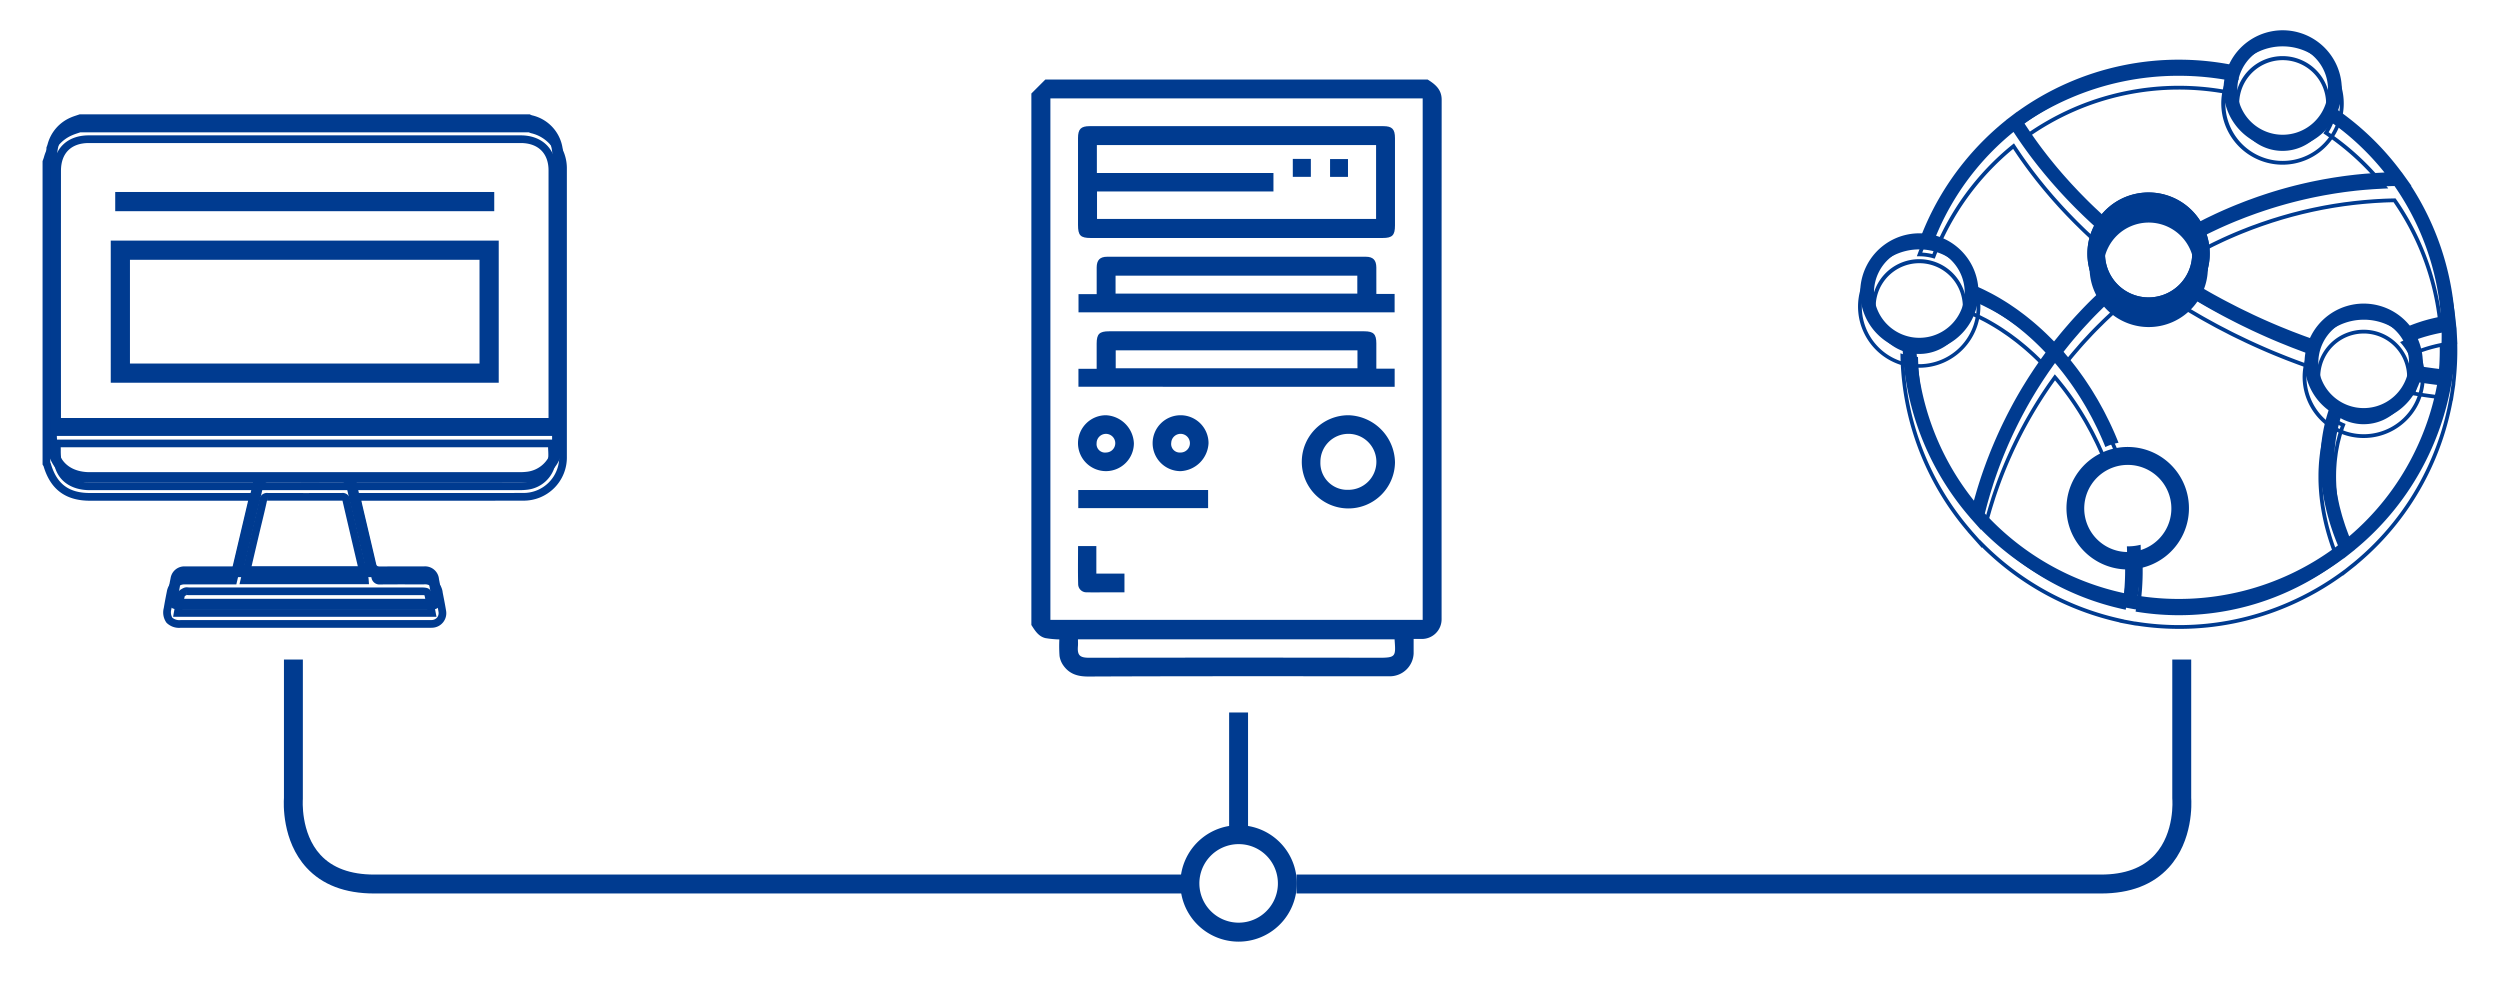
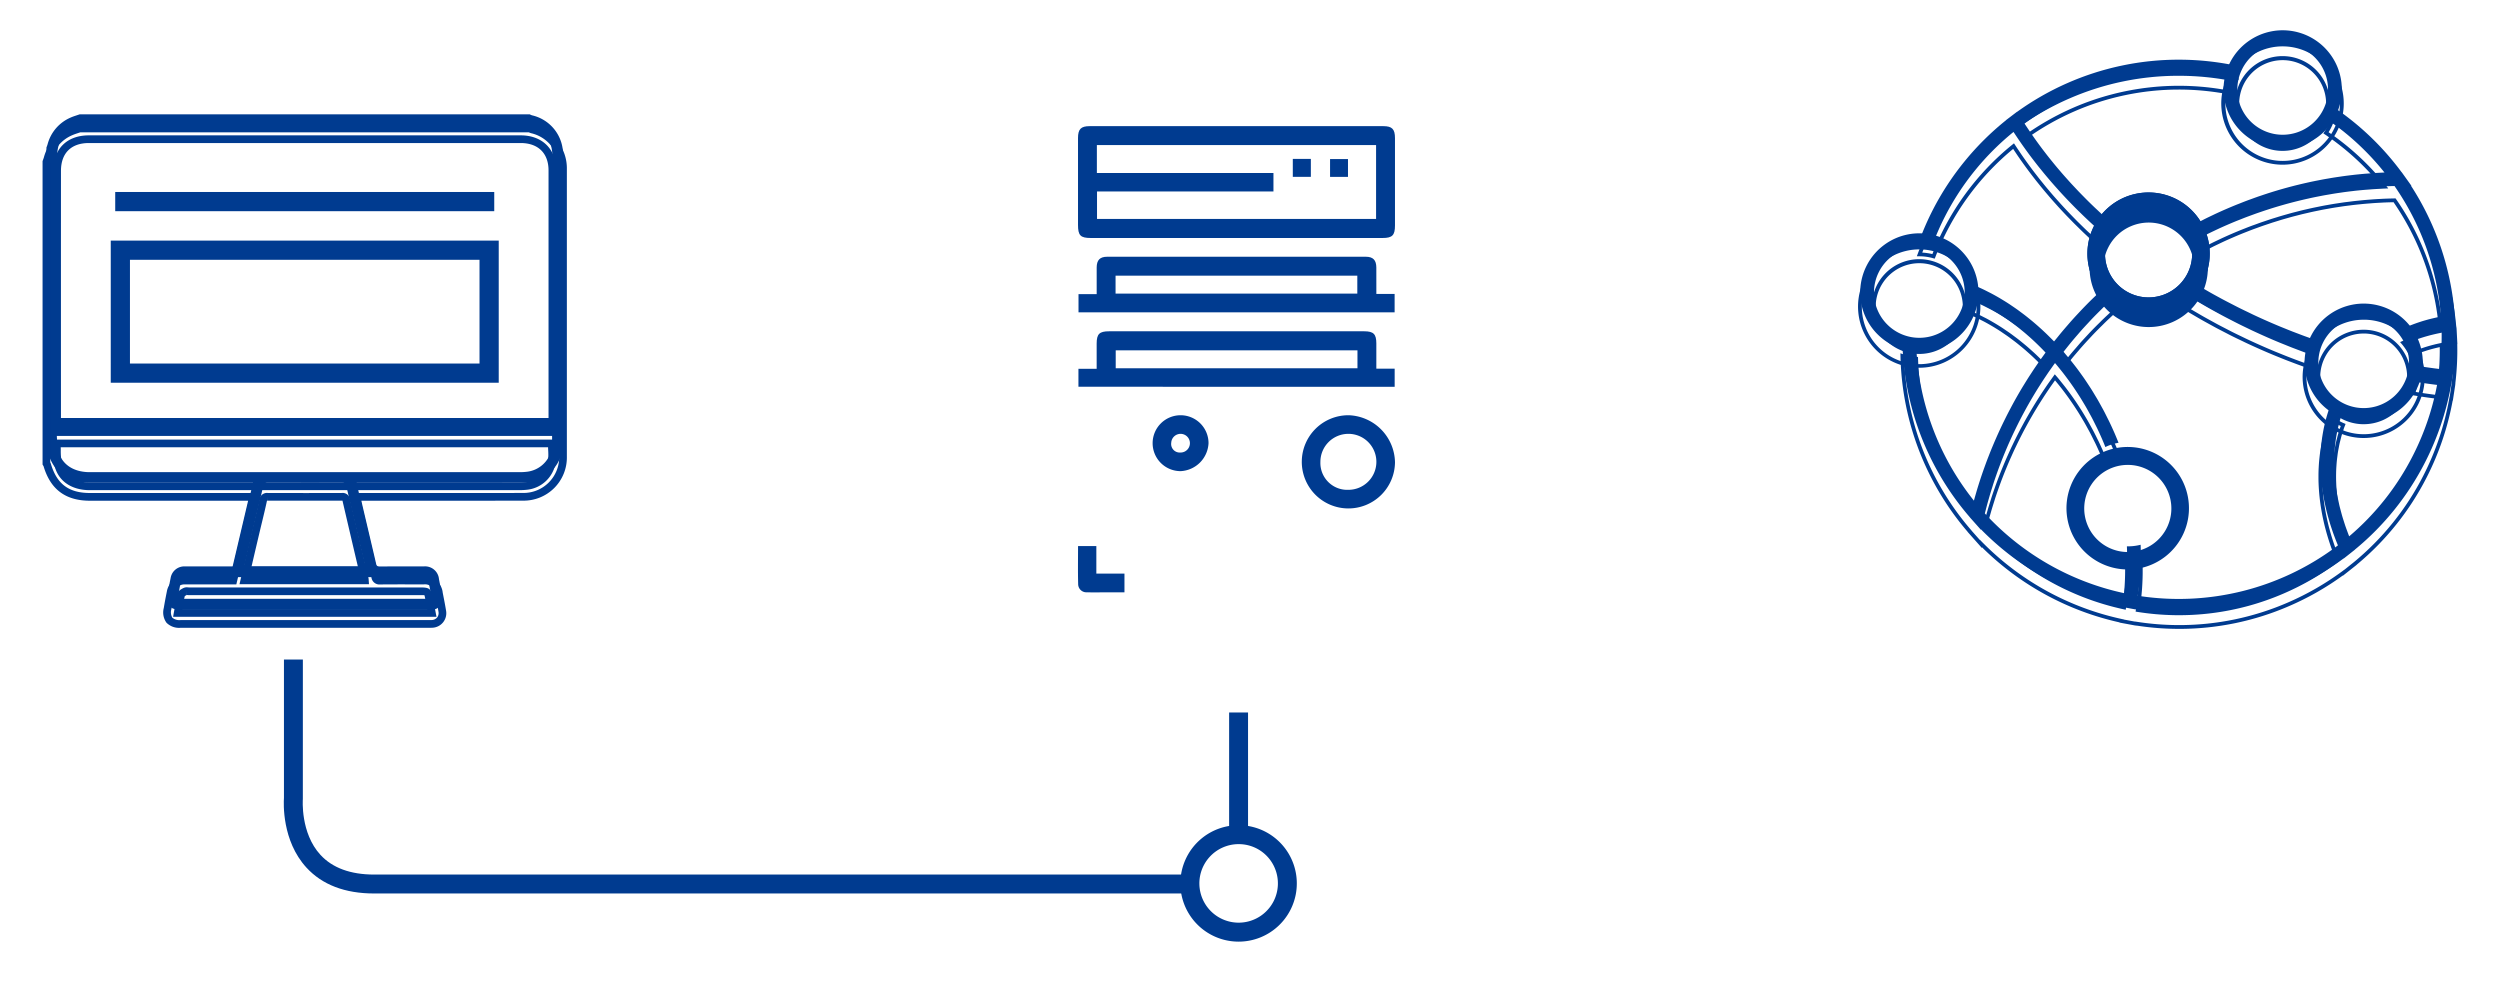
<svg xmlns="http://www.w3.org/2000/svg" width="528.439" height="208.031" viewBox="0 0 528.439 208.031">
  <defs>
    <filter id="Path_23903" x="209.009" y="7.816" width="104.727" height="144.187" filterUnits="userSpaceOnUse">
      <feOffset dy="3" input="SourceAlpha" />
      <feGaussianBlur stdDeviation="3" result="blur" />
      <feFlood flood-color="#0045ab" flood-opacity="0.251" />
      <feComposite operator="in" in2="blur" />
      <feComposite in="SourceGraphic" />
    </filter>
    <filter id="Path_23904" x="218.867" y="17.673" width="85.002" height="41.642" filterUnits="userSpaceOnUse">
      <feOffset dy="3" input="SourceAlpha" />
      <feGaussianBlur stdDeviation="3" result="blur-2" />
      <feFlood flood-color="#0045ab" flood-opacity="0.251" />
      <feComposite operator="in" in2="blur-2" />
      <feComposite in="SourceGraphic" />
    </filter>
    <filter id="Path_23905" x="218.956" y="61.032" width="84.843" height="29.724" filterUnits="userSpaceOnUse">
      <feOffset dy="3" input="SourceAlpha" />
      <feGaussianBlur stdDeviation="3" result="blur-3" />
      <feFlood flood-color="#0045ab" flood-opacity="0.251" />
      <feComposite operator="in" in2="blur-3" />
      <feComposite in="SourceGraphic" />
    </filter>
    <filter id="Path_23906" x="218.968" y="45.265" width="84.818" height="29.754" filterUnits="userSpaceOnUse">
      <feOffset dy="3" input="SourceAlpha" />
      <feGaussianBlur stdDeviation="3" result="blur-4" />
      <feFlood flood-color="#0045ab" flood-opacity="0.251" />
      <feComposite operator="in" in2="blur-4" />
      <feComposite in="SourceGraphic" />
    </filter>
    <filter id="Path_23907" x="266.169" y="78.771" width="37.698" height="37.698" filterUnits="userSpaceOnUse">
      <feOffset dy="3" input="SourceAlpha" />
      <feGaussianBlur stdDeviation="3" result="blur-5" />
      <feFlood flood-color="#0045ab" flood-opacity="0.251" />
      <feComposite operator="in" in2="blur-5" />
      <feComposite in="SourceGraphic" />
    </filter>
    <filter id="Path_23908" x="218.927" y="94.58" width="45.443" height="21.828" filterUnits="userSpaceOnUse">
      <feOffset dy="3" input="SourceAlpha" />
      <feGaussianBlur stdDeviation="3" result="blur-6" />
      <feFlood flood-color="#0045ab" flood-opacity="0.251" />
      <feComposite operator="in" in2="blur-6" />
      <feComposite in="SourceGraphic" />
    </filter>
    <filter id="Path_23909" x="218.868" y="78.771" width="29.814" height="29.816" filterUnits="userSpaceOnUse">
      <feOffset dy="3" input="SourceAlpha" />
      <feGaussianBlur stdDeviation="3" result="blur-7" />
      <feFlood flood-color="#0045ab" flood-opacity="0.251" />
      <feComposite operator="in" in2="blur-7" />
      <feComposite in="SourceGraphic" />
    </filter>
    <filter id="Path_23910" x="234.635" y="78.771" width="29.816" height="29.816" filterUnits="userSpaceOnUse">
      <feOffset dy="3" input="SourceAlpha" />
      <feGaussianBlur stdDeviation="3" result="blur-8" />
      <feFlood flood-color="#0045ab" flood-opacity="0.251" />
      <feComposite operator="in" in2="blur-8" />
      <feComposite in="SourceGraphic" />
    </filter>
    <filter id="Path_23911" x="218.858" y="106.431" width="27.826" height="27.788" filterUnits="userSpaceOnUse">
      <feOffset dy="3" input="SourceAlpha" />
      <feGaussianBlur stdDeviation="3" result="blur-9" />
      <feFlood flood-color="#0045ab" flood-opacity="0.251" />
      <feComposite operator="in" in2="blur-9" />
      <feComposite in="SourceGraphic" />
    </filter>
    <filter id="Path_23915" x="383.796" y="42.913" width="43.812" height="43.811" filterUnits="userSpaceOnUse">
      <feOffset dy="3" input="SourceAlpha" />
      <feGaussianBlur stdDeviation="3" result="blur-10" />
      <feFlood flood-color="#0045ab" flood-opacity="0.251" />
      <feComposite operator="in" in2="blur-10" />
      <feComposite in="SourceGraphic" />
    </filter>
    <filter id="Path_23917" x="460.597" y="0" width="43.812" height="43.811" filterUnits="userSpaceOnUse">
      <feOffset dy="3" input="SourceAlpha" />
      <feGaussianBlur stdDeviation="3" result="blur-11" />
      <feFlood flood-color="#0045ab" flood-opacity="0.251" />
      <feComposite operator="in" in2="blur-11" />
      <feComposite in="SourceGraphic" />
    </filter>
    <filter id="Path_23920" x="432.675" y="35.131" width="43.011" height="43.017" filterUnits="userSpaceOnUse">
      <feOffset dy="3" input="SourceAlpha" />
      <feGaussianBlur stdDeviation="3" result="blur-12" />
      <feFlood flood-color="#0045ab" flood-opacity="0.251" />
      <feComposite operator="in" in2="blur-12" />
      <feComposite in="SourceGraphic" />
    </filter>
    <filter id="Path_23923" x="477.72" y="57.773" width="43.812" height="43.803" filterUnits="userSpaceOnUse">
      <feOffset dy="3" input="SourceAlpha" />
      <feGaussianBlur stdDeviation="3" result="blur-13" />
      <feFlood flood-color="#0045ab" flood-opacity="0.251" />
      <feComposite operator="in" in2="blur-13" />
      <feComposite in="SourceGraphic" />
    </filter>
    <filter id="Path_23924" x="428.278" y="85.948" width="43.012" height="43.017" filterUnits="userSpaceOnUse">
      <feOffset dy="3" input="SourceAlpha" />
      <feGaussianBlur stdDeviation="3" result="blur-14" />
      <feFlood flood-color="#0045ab" flood-opacity="0.251" />
      <feComposite operator="in" in2="blur-14" />
      <feComposite in="SourceGraphic" />
    </filter>
    <filter id="Path_23925" x="427.877" y="85.552" width="43.813" height="43.813" filterUnits="userSpaceOnUse">
      <feOffset dy="3" input="SourceAlpha" />
      <feGaussianBlur stdDeviation="3" result="blur-15" />
      <feFlood flood-color="#0045ab" flood-opacity="0.251" />
      <feComposite operator="in" in2="blur-15" />
      <feComposite in="SourceGraphic" />
    </filter>
    <filter id="Path_23927" x="392.698" y="6.221" width="135.741" height="135.71" filterUnits="userSpaceOnUse">
      <feOffset dy="3" input="SourceAlpha" />
      <feGaussianBlur stdDeviation="3" result="blur-16" />
      <feFlood flood-color="#0045ab" flood-opacity="0.251" />
      <feComposite operator="in" in2="blur-16" />
      <feComposite in="SourceGraphic" />
    </filter>
    <filter id="Path_23928" x="240.505" y="165.423" width="42.604" height="42.608" filterUnits="userSpaceOnUse">
      <feOffset dy="3" input="SourceAlpha" />
      <feGaussianBlur stdDeviation="3" result="blur-17" />
      <feFlood flood-color="#0045ab" flood-opacity="0.251" />
      <feComposite operator="in" in2="blur-17" />
      <feComposite in="SourceGraphic" />
    </filter>
    <filter id="Path_23929" x="50.981" y="130.404" width="208.62" height="67.453" filterUnits="userSpaceOnUse">
      <feOffset dy="3" input="SourceAlpha" />
      <feGaussianBlur stdDeviation="3" result="blur-18" />
      <feFlood flood-color="#0045ab" flood-opacity="0.251" />
      <feComposite operator="in" in2="blur-18" />
      <feComposite in="SourceGraphic" />
    </filter>
    <filter id="Path_23930" x="265.06" y="130.404" width="207.146" height="67.453" filterUnits="userSpaceOnUse">
      <feOffset dy="3" input="SourceAlpha" />
      <feGaussianBlur stdDeviation="3" result="blur-19" />
      <feFlood flood-color="#0045ab" flood-opacity="0.251" />
      <feComposite operator="in" in2="blur-19" />
      <feComposite in="SourceGraphic" />
    </filter>
    <filter id="Rectangle_2311" x="250.807" y="141.602" width="21.999" height="42.526" filterUnits="userSpaceOnUse">
      <feOffset dy="3" input="SourceAlpha" />
      <feGaussianBlur stdDeviation="3" result="blur-20" />
      <feFlood flood-color="#0045ab" flood-opacity="0.251" />
      <feComposite operator="in" in2="blur-20" />
      <feComposite in="SourceGraphic" />
    </filter>
    <filter id="Path_23932" x="0" y="17.35" width="128.827" height="124.352" filterUnits="userSpaceOnUse">
      <feOffset dy="3" input="SourceAlpha" />
      <feGaussianBlur stdDeviation="3" result="blur-21" />
      <feFlood flood-color="#0045ab" flood-opacity="0.251" />
      <feComposite operator="in" in2="blur-21" />
      <feComposite in="SourceGraphic" />
    </filter>
    <filter id="Rectangle_2312" x="15.355" y="31.582" width="98.116" height="22.06" filterUnits="userSpaceOnUse">
      <feOffset dy="3" input="SourceAlpha" />
      <feGaussianBlur stdDeviation="3" result="blur-22" />
      <feFlood flood-color="#0045ab" flood-opacity="0.251" />
      <feComposite operator="in" in2="blur-22" />
      <feComposite in="SourceGraphic" />
    </filter>
    <filter id="Path_23933" x="14.409" y="41.867" width="100.01" height="48.042" filterUnits="userSpaceOnUse">
      <feOffset dy="3" input="SourceAlpha" />
      <feGaussianBlur stdDeviation="3" result="blur-23" />
      <feFlood flood-color="#0045ab" flood-opacity="0.251" />
      <feComposite operator="in" in2="blur-23" />
      <feComposite in="SourceGraphic" />
    </filter>
  </defs>
  <g id="Group_4448" data-name="Group 4448" transform="translate(-488.108 -207.87)">
    <g id="BNSFkK.tif" transform="translate(706.117 221.686)">
      <g id="Group_4448-2" data-name="Group 4448">
        <g transform="matrix(1, 0, 0, 1, -218.01, -13.82)" filter="url(#Path_23903)">
-           <path id="Path_23903-2" data-name="Path 23903" d="M597.527,332.92V220.581l2.956-2.956H681.29c1.6,1,2.964,2.1,2.964,4.269q-.028,54.858-.015,109.717a4.162,4.162,0,0,1-4.271,4.261c-.518,0-1.036,0-1.64,0v3.087a5.039,5.039,0,0,1-4.816,4.8c-21.3,0-42.606-.037-63.909.056-2.271.01-4.013-.514-5.3-2.317a4.626,4.626,0,0,1-.826-2.059,29.643,29.643,0,0,1-.036-3.463,20.4,20.4,0,0,1-2.972-.289C599.017,335.326,598.276,334.092,597.527,332.92Zm4.023-111.3V331.842h78.692V221.617ZM674.3,335.957H607.376c0,.529.031.976-.006,1.422-.169,2.031.46,2.471,2.444,2.468q30.59-.056,61.178,0C674.638,339.855,674.556,339.537,674.3,335.957Z" transform="translate(-379.52 -203.81)" fill="#003b90" />
-         </g>
+           </g>
        <g transform="matrix(1, 0, 0, 1, -218.01, -13.82)" filter="url(#Path_23904)">
          <path id="Path_23904-2" data-name="Path 23904" d="M635.64,246H604.981c-2.2,0-2.716-.531-2.716-2.772q0-9.173,0-18.345c0-1.9.61-2.523,2.475-2.523q31.027,0,62.052,0c1.863,0,2.471.624,2.473,2.527q0,9.232,0,18.468c0,2.069-.564,2.645-2.6,2.645Zm-29.387-13.741h37.325v3.907H606.284v5.809H665.27V226.361H606.253Z" transform="translate(-374.4 -198.69)" fill="#003b90" />
        </g>
        <g transform="matrix(1, 0, 0, 1, -218.01, -13.82)" filter="url(#Path_23905)">
          <path id="Path_23905-2" data-name="Path 23905" d="M665.276,251.087h3.873v3.83H602.306v-3.794h3.852V245.8c0-2.042.574-2.608,2.635-2.608q26.962,0,53.922,0c1.965,0,2.558.593,2.56,2.56C665.278,247.472,665.276,249.191,665.276,251.087Zm-3.99-3.876h-51.1v3.8h51.1Z" transform="translate(-374.35 -176.16)" fill="#003b90" />
        </g>
        <g transform="matrix(1, 0, 0, 1, -218.01, -13.82)" filter="url(#Path_23906)">
          <path id="Path_23906-2" data-name="Path 23906" d="M665.269,243.488h3.861v3.884H602.312V243.53h3.84c0-1.967-.008-3.8,0-5.634.008-1.569.685-2.273,2.227-2.273q27.327-.009,54.659,0c1.538,0,2.215.706,2.225,2.275C665.278,239.7,665.269,241.5,665.269,243.488Zm-55.125-.071h51.1v-3.8h-51.1Z" transform="translate(-374.34 -184.35)" fill="#003b90" />
        </g>
        <g transform="matrix(1, 0, 0, 1, -218.01, -13.82)" filter="url(#Path_23907)">
          <path id="Path_23907-2" data-name="Path 23907" d="M644.688,261.65a9.85,9.85,0,1,1-9.735-9.934A10.145,10.145,0,0,1,644.688,261.65Zm-9.866,5.83a5.916,5.916,0,1,0-5.9-5.9A5.675,5.675,0,0,0,634.822,267.48Z" transform="translate(-349.82 -166.94)" fill="#003b90" />
        </g>
        <g transform="matrix(1, 0, 0, 1, -218.01, -13.82)" filter="url(#Path_23908)">
-           <path id="Path_23908-2" data-name="Path 23908" d="M602.292,259.311h27.443v3.828H602.292Z" transform="translate(-374.37 -158.73)" fill="#003b90" />
-         </g>
+           </g>
        <g transform="matrix(1, 0, 0, 1, -218.01, -13.82)" filter="url(#Path_23909)">
-           <path id="Path_23909-2" data-name="Path 23909" d="M614.078,257.644a5.907,5.907,0,1,1-5.888-5.928A6.207,6.207,0,0,1,614.078,257.644Zm-5.913,1.952a1.972,1.972,0,1,0-1.967-1.979A1.787,1.787,0,0,0,608.165,259.6Z" transform="translate(-374.4 -166.94)" fill="#003b90" />
-         </g>
+           </g>
        <g transform="matrix(1, 0, 0, 1, -218.01, -13.82)" filter="url(#Path_23910)">
          <path id="Path_23910-2" data-name="Path 23910" d="M615.746,263.532a5.908,5.908,0,1,1,5.909-5.907A6.209,6.209,0,0,1,615.746,263.532Zm-.1-3.936a1.975,1.975,0,1,0-1.873-2.071A1.808,1.808,0,0,0,615.648,259.6Z" transform="translate(-366.2 -166.94)" fill="#003b90" />
        </g>
        <g transform="matrix(1, 0, 0, 1, -218.01, -13.82)" filter="url(#Path_23911)">
          <path id="Path_23911-2" data-name="Path 23911" d="M612.085,270.814v3.969h-4.369c-1.186,0-2.377.029-3.561-.013a1.733,1.733,0,0,1-1.857-1.742c-.073-2.652-.023-5.305-.023-8.024h3.867v5.809Z" transform="translate(-374.4 -152.57)" fill="#003b90" />
        </g>
        <path id="Path_23912" data-name="Path 23912" d="M627.891,227.124v3.794h-3.815v-3.794Z" transform="translate(-568.818 -207.353)" fill="#003b90" />
        <path id="Path_23913" data-name="Path 23913" d="M627.86,230.908v-3.767h3.788v3.767Z" transform="translate(-564.726 -207.335)" fill="#003b90" />
      </g>
    </g>
    <g id="Group_4462" data-name="Group 4462" transform="translate(880.904 213.87)">
      <g id="Group_4450" data-name="Group 4450" transform="translate(0 42.913)">
        <g id="Group_4449" data-name="Group 4449">
          <path id="Path_23914" data-name="Path 23914" d="M705.323,252.9a12.5,12.5,0,1,1,.352-10.677A12.522,12.522,0,0,1,705.323,252.9Zm-19.648-10.091a9.586,9.586,0,1,0,4.718-4.417A9.559,9.559,0,0,0,685.675,242.806Z" transform="translate(-681.296 -234.283)" fill="#003b90" />
          <g transform="matrix(1, 0, 0, 1, -392.8, -48.91)" filter="url(#Path_23915)">
            <path id="Path_23915-2" data-name="Path 23915" d="M694.413,260.3a12.93,12.93,0,1,1,5.122-1.068A12.845,12.845,0,0,1,694.413,260.3Zm-.006-25.016a12.13,12.13,0,1,0,4.456.855A12.029,12.029,0,0,0,694.407,235.283Zm.006,22.1h0a10.016,10.016,0,1,1,3.963-.828A9.918,9.918,0,0,1,694.413,257.383Zm0-19.182a9.208,9.208,0,1,0,3.382.649A9.132,9.132,0,0,0,694.409,238.2Z" transform="translate(-288.71 -185.57)" fill="#003b90" />
          </g>
        </g>
      </g>
      <g id="Group_4452" data-name="Group 4452" transform="translate(76.801)">
        <g id="Group_4451" data-name="Group 4451">
          <path id="Path_23916" data-name="Path 23916" d="M742.223,232.273a12.5,12.5,0,1,1,.352-10.677A12.513,12.513,0,0,1,742.223,232.273Zm-19.648-10.088a9.584,9.584,0,1,0,4.718-4.419A9.561,9.561,0,0,0,722.574,222.185Z" transform="translate(-718.195 -213.662)" fill="#003b90" />
          <g transform="matrix(1, 0, 0, 1, -469.6, -6)" filter="url(#Path_23917)">
            <path id="Path_23917-2" data-name="Path 23917" d="M731.314,239.681a12.945,12.945,0,1,1,5.12-1.07A12.857,12.857,0,0,1,731.314,239.681Zm-.023-25.01a12,12,0,0,0-4.789.995,12.106,12.106,0,1,0,4.789-.995Zm.021,22.092h0a10.016,10.016,0,1,1,3.965-.828A9.957,9.957,0,0,1,731.311,236.763Zm-.017-19.178a9.186,9.186,0,1,0,3.663,17.617,9.186,9.186,0,0,0-3.663-17.617Z" transform="translate(-248.81 -207.87)" fill="#003b90" />
          </g>
        </g>
      </g>
      <g id="Group_4454" data-name="Group 4454" transform="translate(48.479 34.736)">
        <g id="Group_4453" data-name="Group 4453">
          <path id="Path_23918" data-name="Path 23918" d="M728.615,248.967a12.5,12.5,0,1,1,.352-10.677A12.531,12.531,0,0,1,728.615,248.967Zm-19.648-10.09a9.586,9.586,0,1,0,4.718-4.417A9.558,9.558,0,0,0,708.967,238.877Z" transform="translate(-704.588 -230.353)" fill="#003b90" />
          <path id="Path_23919" data-name="Path 23919" d="M717.7,256.37a12.931,12.931,0,1,1,5.122-1.068A12.854,12.854,0,0,1,717.7,256.37Zm-.006-25.016a12.13,12.13,0,1,0,4.456.855A12.03,12.03,0,0,0,717.7,231.354Zm0,22.1h0a10.014,10.014,0,1,1,3.967-.828A9.954,9.954,0,0,1,717.7,253.454Zm0-19.182a9.208,9.208,0,1,0,3.382.649A9.132,9.132,0,0,0,717.7,234.272Z" transform="translate(-704.796 -230.559)" fill="#003b90" />
        </g>
      </g>
      <g id="Group_4456" data-name="Group 4456" transform="translate(48.479 34.736)">
        <g id="Group_4455" data-name="Group 4455">
          <g transform="matrix(1, 0, 0, 1, -441.27, -40.74)" filter="url(#Path_23920)">
            <path id="Path_23920-2" data-name="Path 23920" d="M728.615,248.967a12.5,12.5,0,1,1,.352-10.677A12.531,12.531,0,0,1,728.615,248.967Zm-19.648-10.09a9.586,9.586,0,1,0,4.718-4.417A9.558,9.558,0,0,0,708.967,238.877Z" transform="translate(-263.31 -189.62)" fill="#003b90" />
          </g>
          <path id="Path_23921" data-name="Path 23921" d="M717.7,256.37a12.931,12.931,0,1,1,5.122-1.068A12.854,12.854,0,0,1,717.7,256.37Zm-.006-25.016a12.13,12.13,0,1,0,4.456.855A12.03,12.03,0,0,0,717.7,231.354Zm0,22.1h0a10.014,10.014,0,1,1,3.967-.828A9.954,9.954,0,0,1,717.7,253.454Zm0-19.182a9.208,9.208,0,1,0,3.382.649A9.132,9.132,0,0,0,717.7,234.272Z" transform="translate(-704.796 -230.559)" fill="#003b90" />
        </g>
      </g>
      <g id="Group_4458" data-name="Group 4458" transform="translate(93.924 57.773)">
        <g id="Group_4457" data-name="Group 4457">
          <path id="Path_23922" data-name="Path 23922" d="M750.45,260.031a12.5,12.5,0,1,1,.352-10.677A12.531,12.531,0,0,1,750.45,260.031ZM730.8,249.941a9.586,9.586,0,1,0,4.718-4.417A9.558,9.558,0,0,0,730.8,249.941Z" transform="translate(-726.422 -241.42)" fill="#003b90" />
          <g transform="matrix(1, 0, 0, 1, -486.72, -63.77)" filter="url(#Path_23923)">
            <path id="Path_23923-2" data-name="Path 23923" d="M739.553,267.43a12.9,12.9,0,0,1-5.143-24.741,12.756,12.756,0,0,1,5.108-1.061,12.9,12.9,0,1,1,.035,25.8Zm-.035-25a12.1,12.1,0,1,0,11.125,7.293A12.015,12.015,0,0,0,739.518,242.426Zm.033,22.087h0a9.986,9.986,0,1,1,3.955-.822A9.988,9.988,0,0,1,739.549,264.514Zm-.029-19.171a9.186,9.186,0,0,0,.027,18.372h0a9.188,9.188,0,0,0,8.415-12.836A9.192,9.192,0,0,0,739.522,245.342Z" transform="translate(-239.91 -177.85)" fill="#003b90" />
          </g>
        </g>
      </g>
      <g id="Group_4460" data-name="Group 4460" transform="translate(44.081 85.552)">
        <g id="Group_4459" data-name="Group 4459">
          <g transform="matrix(1, 0, 0, 1, -436.88, -91.55)" filter="url(#Path_23924)">
            <path id="Path_23924-2" data-name="Path 23924" d="M726.5,273.382a12.5,12.5,0,1,1,.352-10.677A12.514,12.514,0,0,1,726.5,273.382Zm-19.648-10.088a9.584,9.584,0,1,0,4.719-4.419A9.558,9.558,0,0,0,706.854,263.294Z" transform="translate(-265.6 -163.22)" fill="#003b90" />
          </g>
          <g transform="matrix(1, 0, 0, 1, -436.88, -91.55)" filter="url(#Path_23925)">
            <path id="Path_23925-2" data-name="Path 23925" d="M715.592,280.787a12.945,12.945,0,1,1,5.122-1.07A12.843,12.843,0,0,1,715.592,280.787Zm-.006-25.018a12.128,12.128,0,1,0,4.456.855A12.014,12.014,0,0,0,715.586,255.769Zm.006,22.1h0a10.007,10.007,0,1,1,3.965-.826A9.941,9.941,0,0,1,715.592,277.869Zm0-19.182a9.208,9.208,0,1,0,3.382.649A9.132,9.132,0,0,0,715.588,258.687Z" transform="translate(-265.81 -163.42)" fill="#003b90" />
          </g>
        </g>
      </g>
      <g id="Group_4461" data-name="Group 4461" transform="translate(8.902 6.221)">
        <path id="Path_23926" data-name="Path 23926" d="M695.022,250.124a55.763,55.763,0,0,1,14.453-17.806c.079.123.164.246.246.368.177.271.358.539.539.808.256.381.514.762.778,1.143.189.273.383.547.577.82q.4.559.805,1.116.3.412.606.82c.277.37.56.739.845,1.107q.309.4.625.805c.293.373.593.743.895,1.111.21.26.421.52.635.778.318.385.645.768.972,1.151.2.239.4.477.61.714.377.433.76.862,1.147,1.29.164.183.327.371.493.554q.83.912,1.688,1.809c.133.139.271.277.4.416.445.46.891.918,1.344,1.374.225.225.454.445.681.668.373.366.743.733,1.122,1.095q.387.368.778.733c.358.337.714.672,1.076,1,.275.252.554.5.83.751s.558.5.839.745a11.06,11.06,0,0,1,1.572-2.5c-.121-.108-.244-.216-.366-.325-.231-.21-.468-.416-.7-.624-.47-.429-.93-.862-1.39-1.3-.148-.137-.3-.273-.443-.412q-.906-.862-1.784-1.74c-.14-.137-.273-.279-.412-.418-.441-.445-.882-.893-1.313-1.345-.21-.219-.414-.441-.622-.66-.352-.375-.706-.749-1.051-1.128-.227-.248-.448-.5-.67-.745-.318-.354-.637-.71-.947-1.068-.231-.262-.456-.529-.68-.793-.3-.345-.591-.691-.88-1.041-.227-.273-.45-.549-.674-.826-.279-.341-.556-.683-.826-1.026-.225-.285-.443-.568-.662-.853-.262-.339-.525-.679-.778-1.02q-.328-.437-.645-.872-.372-.509-.735-1.02-.315-.443-.624-.889c-.233-.337-.464-.679-.693-1.018-.2-.3-.4-.6-.6-.9-.1-.146-.187-.291-.281-.437a55.591,55.591,0,0,1,43.761-9.443,11.1,11.1,0,0,1,.968-2.775,58.463,58.463,0,0,0-46.288,9.749l-.012-.021-1.276.97-1.055.8.01.017a58.743,58.743,0,0,0-15.485,18.957,58.064,58.064,0,0,0-2.814,6.415,11.019,11.019,0,0,1,2.958.414A55.623,55.623,0,0,1,695.022,250.124Zm81.8-23.261a11.107,11.107,0,0,1-1.295,2.629,55.534,55.534,0,0,1,12.361,11.4c-.362.015-.72.04-1.083.058-.3.017-.6.029-.9.048-.506.031-1.01.073-1.513.112-.241.019-.483.033-.722.054q-1.114.1-2.227.221l-.217.027c-.67.077-1.338.158-2,.25-.256.033-.51.075-.764.11-.485.071-.968.142-1.451.219-.293.046-.587.1-.878.15-.443.075-.887.15-1.328.231-.308.058-.616.121-.926.181-.422.081-.847.167-1.27.254-.317.067-.633.137-.951.208-.412.092-.822.183-1.234.281-.321.075-.641.154-.962.233q-.612.15-1.218.308-.481.125-.959.256c-.406.11-.81.225-1.214.339-.318.092-.635.183-.951.279q-.609.181-1.215.373c-.312.1-.622.194-.935.3-.412.133-.822.273-1.234.412-.3.1-.6.2-.9.308-.429.15-.854.308-1.28.464-.281.1-.562.2-.843.308-.473.179-.941.364-1.411.552-.231.092-.464.179-.7.273q-1.049.428-2.094.876-1.124.487-2.233,1c-.221.1-.437.21-.658.314-.516.246-1.032.489-1.546.743-.269.133-.533.273-.8.41-.458.233-.918.464-1.372.706-.2.1-.4.212-.6.321a11.008,11.008,0,0,1,.876,1.611q.218.506.383,1.024l.017-.01c.279-.15.558-.3.839-.45.416-.219.837-.431,1.255-.643.268-.137.537-.275.805-.408.464-.229.93-.452,1.4-.672.229-.108.458-.221.687-.327q1.049-.484,2.106-.945,1.037-.45,2.083-.872c.235-.1.472-.183.708-.277.462-.183.924-.366,1.388-.541.291-.11.583-.212.874-.318.412-.15.822-.3,1.234-.448.314-.108.629-.21.943-.316.394-.133.787-.268,1.182-.4.325-.1.649-.2.974-.3.387-.119.772-.241,1.161-.356.333-.1.666-.189,1-.285.381-.106.762-.216,1.145-.321.341-.092.683-.175,1.026-.262.377-.1.753-.2,1.132-.287.346-.085.693-.162,1.041-.241.377-.087.751-.175,1.13-.256.35-.077.7-.146,1.051-.216.375-.077.751-.156,1.128-.229.354-.067.708-.127,1.062-.191.377-.067.751-.135,1.128-.2.356-.058.714-.11,1.072-.167.377-.056.751-.114,1.128-.169.358-.05.718-.094,1.076-.139.379-.048.756-.1,1.134-.142.36-.042.72-.077,1.08-.115.379-.037.758-.077,1.137-.112.362-.031.724-.058,1.086-.087.381-.029.76-.06,1.139-.083s.728-.044,1.091-.062c.381-.021.764-.042,1.145-.056.364-.015.729-.025,1.095-.035.256-.008.51-.013.766-.019a55.985,55.985,0,0,1,5.385,9.674,55.377,55.377,0,0,1,4.429,17.929l-.021,0c-.048.01-.1.021-.144.029-.373.073-.745.152-1.114.235-.144.031-.283.069-.427.1-.271.065-.541.131-.81.2-.162.042-.325.09-.487.133-.244.069-.487.137-.729.21-.169.052-.335.1-.5.158-.231.073-.462.15-.691.227-.169.058-.335.117-.5.177-.227.081-.45.164-.672.25-.164.062-.327.125-.489.191-.225.09-.448.183-.67.279-.154.067-.31.131-.464.2-.088.04-.173.081-.26.121a11.149,11.149,0,0,1,1.607,2.483c.379-.169.758-.335,1.149-.487.046-.019.094-.035.142-.052.462-.179.93-.343,1.407-.5.119-.04.239-.079.36-.117q.768-.247,1.559-.456c.079-.021.16-.04.241-.06.473-.121.953-.231,1.438-.333l.221-.046a55.656,55.656,0,0,1-.429,8.132c-.089-.013-.179-.021-.266-.031q-1.34-.166-2.687-.362c-.183-.027-.366-.056-.55-.085-.508-.077-1.018-.162-1.526-.246a11,11,0,0,1-.545,2.862c.389.065.782.137,1.172.2l.593.09q1.6.24,3.189.439c.058.006.117.017.175.023a55.658,55.658,0,0,1-5.262,15.544,54.954,54.954,0,0,1-13.4,16.936c-.021-.05-.044-.1-.064-.154-.115-.291-.219-.585-.327-.876-.144-.389-.289-.778-.423-1.166-.1-.3-.193-.6-.289-.893-.123-.383-.245-.764-.358-1.147-.088-.3-.167-.6-.248-.9-.1-.377-.2-.756-.3-1.132-.073-.3-.137-.6-.2-.9-.081-.375-.162-.747-.235-1.12-.056-.3-.108-.6-.16-.9-.062-.37-.123-.739-.175-1.107q-.062-.446-.114-.893c-.044-.364-.083-.728-.117-1.091-.027-.3-.05-.591-.071-.885-.023-.36-.042-.72-.056-1.078-.013-.291-.021-.583-.025-.872-.006-.356,0-.71,0-1.062,0-.287.008-.572.021-.857.013-.352.036-.7.061-1.049.019-.279.039-.56.064-.837.033-.348.077-.691.121-1.034.035-.273.069-.545.11-.814.054-.345.119-.685.183-1.024.05-.262.1-.525.152-.783.075-.346.162-.685.25-1.024.062-.246.121-.493.189-.737.1-.352.214-.7.325-1.039.075-.225.14-.452.219-.674.06-.173.131-.341.2-.51a11.088,11.088,0,0,1-2.541-1.507c-.117.293-.24.583-.348.88l-.044.121c-.2.56-.381,1.13-.549,1.707-.017.056-.033.108-.048.164-.162.566-.308,1.143-.439,1.723-.015.065-.031.131-.046.2-.125.572-.235,1.153-.331,1.738-.012.077-.027.154-.039.229-.092.581-.167,1.168-.229,1.757-.008.085-.019.169-.027.252-.058.587-.1,1.18-.129,1.775-.006.092-.01.181-.014.271-.025.6-.035,1.193-.031,1.8,0,.094,0,.187,0,.281q.013.9.065,1.817l.019.287c.04.61.092,1.224.16,1.84.01.1.023.191.033.287q.109.927.258,1.863c.015.094.031.187.048.281q.156.94.358,1.89c.019.087.037.175.058.264.139.639.292,1.278.46,1.921.021.079.044.16.064.239q.262.977.566,1.957c.021.069.044.137.067.206q.315,1,.678,2c.019.052.04.106.058.158.252.683.516,1.363.8,2.044l.01.027a55.66,55.66,0,0,1-42.308,10.644c.019-.119.031-.239.05-.36.048-.308.088-.618.129-.928.052-.391.1-.783.146-1.176.035-.316.065-.633.094-.951.035-.393.069-.787.1-1.18.023-.323.042-.647.058-.972.019-.393.037-.789.05-1.184.008-.327.015-.656.021-.984,0-.4.006-.793,0-1.191,0-.331-.008-.664-.017-1-.006-.283-.019-.566-.029-.849a10.986,10.986,0,0,1-2.9.335c0,.162.012.327.017.489.008.333.015.664.019.995,0,.36,0,.72,0,1.078,0,.331-.01.662-.019.991-.01.356-.027.712-.046,1.066-.015.329-.033.656-.056.982-.023.352-.054.7-.085,1.053-.029.325-.058.647-.094.97-.038.35-.083.7-.129,1.045-.042.318-.081.637-.129.953-.015.094-.033.185-.048.279a55.9,55.9,0,0,1-29.453-16.859c.077-.3.154-.61.233-.914s.154-.6.235-.9c.125-.462.256-.922.389-1.382.079-.271.154-.543.235-.812.152-.514.312-1.024.474-1.532.069-.216.133-.433.2-.647q.322-.987.666-1.969c.023-.062.044-.127.066-.189q.781-2.21,1.676-4.381c.027-.067.056-.133.083-.2q.4-.968.822-1.923c.063-.142.129-.283.192-.427q.375-.837.766-1.669c.083-.177.171-.354.256-.531.246-.516.5-1.03.754-1.542.1-.2.2-.391.3-.589.25-.487.5-.972.76-1.453.113-.212.227-.42.341-.631.252-.464.506-.926.766-1.384.125-.221.252-.439.377-.658.258-.445.518-.887.783-1.328.135-.227.271-.452.408-.676q.393-.64.8-1.276c.146-.231.293-.462.441-.691q.4-.618.81-1.226c.158-.235.316-.472.475-.706.271-.4.547-.787.824-1.178.169-.237.335-.479.506-.714l.187-.254c.087.1.177.2.264.306.221.262.437.531.654.8.3.368.6.741.891,1.118.214.277.425.558.635.839.283.379.562.76.837,1.147q.309.434.61.87.4.59.793,1.188c.193.3.387.593.576.895.258.408.508.822.758,1.241.179.3.36.6.535.9.252.437.493.88.735,1.324.16.293.325.585.481.88.258.491.506.993.753,1.494.127.256.258.508.383.768q.547,1.146,1.057,2.319c.24.552.464,1.109.687,1.665.127-.06.248-.129.379-.185a11.074,11.074,0,0,1,2.4-.722c-.256-.641-.516-1.28-.791-1.917q-.54-1.246-1.122-2.456c-.137-.287-.285-.568-.427-.853-.256-.516-.51-1.034-.779-1.54-.173-.331-.356-.651-.535-.978-.247-.452-.5-.908-.753-1.353-.2-.337-.4-.668-.6-1-.254-.425-.508-.847-.77-1.263-.212-.335-.433-.664-.649-.995-.266-.4-.531-.805-.8-1.2-.227-.327-.458-.649-.691-.972-.277-.387-.556-.774-.843-1.155-.237-.316-.481-.629-.724-.941q-.44-.562-.889-1.116c-.248-.3-.5-.6-.756-.9-.164-.194-.323-.4-.489-.587.264-.339.531-.679.8-1.014.283-.354.564-.708.853-1.055.423-.512.855-1.014,1.291-1.515.283-.329.562-.658.849-.982.474-.533.962-1.053,1.447-1.574.26-.279.514-.562.778-.837.629-.658,1.27-1.3,1.917-1.936.131-.129.258-.264.389-.391q1.177-1.143,2.391-2.24c.173-.156.35-.306.525-.458a10.957,10.957,0,0,1-2.044-2.083c-.189.164-.379.329-.564.5-.664.6-1.316,1.218-1.963,1.838-.148.144-.3.281-.449.425q-1.18,1.149-2.321,2.344c-.223.231-.437.47-.656.7-.535.57-1.068,1.145-1.588,1.73-.277.31-.547.626-.822.943-.452.52-.9,1.045-1.343,1.576-.285.343-.564.691-.845,1.039-.21.26-.427.514-.635.778l-.01-.013-.017.021c-.085-.089-.175-.173-.26-.262-.216-.221-.433-.435-.651-.651-.327-.327-.656-.649-.989-.964-.229-.216-.458-.431-.689-.643-.331-.3-.662-.6-1-.893q-.353-.309-.71-.612-.509-.428-1.024-.841c-.237-.191-.474-.385-.714-.57-.356-.277-.716-.543-1.074-.808-.231-.171-.462-.346-.693-.51-.393-.279-.789-.547-1.184-.814-.2-.135-.406-.279-.612-.41-.529-.346-1.062-.674-1.6-.993-.075-.046-.148-.094-.223-.139-.612-.36-1.226-.7-1.844-1.03-.189-.1-.379-.191-.568-.287-.431-.221-.862-.441-1.295-.645-.239-.114-.481-.219-.72-.327-.387-.175-.772-.348-1.159-.508-.189-.079-.379-.152-.568-.227a11.018,11.018,0,0,1,.056,3.18c.171.077.343.15.514.227.243.11.487.216.73.333.377.179.751.373,1.126.564.21.108.423.21.633.323.527.281,1.051.579,1.572.885.091.054.181.106.271.16q.808.481,1.607,1c.208.137.412.283.618.423.36.243.72.487,1.078.743.233.169.464.346.7.52.325.241.649.483.972.733.242.189.481.387.72.583.306.25.614.5.92.76.241.206.481.418.722.631.3.26.591.525.882.793.24.223.479.45.716.676.285.275.57.552.853.835q.353.353.7.712c.133.139.264.281.4.42-.135.183-.266.368-.4.552-.185.256-.368.51-.552.768-.275.385-.545.774-.816,1.166-.169.248-.339.493-.508.741-.285.425-.564.849-.843,1.278-.143.221-.289.439-.431.66-.329.516-.651,1.036-.972,1.559-.083.135-.169.271-.252.406q-1.227,2.026-2.35,4.115c-.071.129-.137.26-.206.391q-.45.84-.88,1.688c-.094.185-.185.37-.277.556-.258.518-.514,1.037-.762,1.557-.1.206-.194.412-.291.616q-.356.765-.7,1.532c-.094.212-.187.423-.279.635q-.34.777-.666,1.557c-.085.206-.171.41-.256.614-.221.543-.435,1.086-.647,1.632-.073.187-.146.373-.217.558-.227.6-.445,1.2-.662,1.8-.048.135-.1.271-.146.408q-.793,2.245-1.469,4.525c-.031.108-.06.219-.094.329-.16.552-.321,1.1-.47,1.655a55.845,55.845,0,0,1-12.2-32.994,11.078,11.078,0,0,1-2.916-.585,58.513,58.513,0,0,0,14.236,37.063l0,.019.506.568.006.006,1.851,2.083.021-.085a58.869,58.869,0,0,0,29.764,16.351l-.006.029,1.438.268,1.428.264.006-.025a58.543,58.543,0,0,0,44.025-10.759l.012.029,1.467-1.161.01-.008.885-.7-.006-.013a57.882,57.882,0,0,0,14.811-18.41h0a58.575,58.575,0,0,0,5.559-16.549l.029,0,.21-1.38.231-1.5-.021,0a58.526,58.526,0,0,0,.435-8.95l.017,0-.069-1.315-.081-1.613-.035,0a58.487,58.487,0,0,0-9.216-27.185l.083,0-1.628-2.273-.013-.019-.429-.6h-.021A58.438,58.438,0,0,0,776.822,226.863Zm-24.075,40.331c-.575-.312-1.149-.626-1.717-.949-.433-.246-.864-.5-1.295-.745-.554-.323-1.105-.643-1.653-.972-.254-.154-.506-.308-.76-.464A10.939,10.939,0,0,1,745.4,266.3c.306.189.61.381.918.566.564.341,1.136.672,1.707,1.005.45.262.9.529,1.351.785.589.335,1.188.66,1.786.989.443.241.882.489,1.328.728.63.335,1.269.66,1.906.989.421.216.839.439,1.263.651.708.354,1.424.7,2.14,1.039.362.175.72.354,1.084.525q1.624.762,3.272,1.484,1.246.546,2.5,1.068c.279.115.558.225.835.337.562.229,1.126.458,1.69.679.329.129.66.254.991.381q.774.3,1.553.589c.35.129.7.254,1.049.381.506.181,1.012.362,1.517.537.112.04.225.077.335.114a11.149,11.149,0,0,1,.9-2.77c-.47-.162-.939-.333-1.407-.5-.381-.137-.764-.271-1.145-.41-.493-.181-.985-.37-1.478-.558-.362-.139-.726-.273-1.089-.414-.541-.212-1.078-.431-1.615-.649-.312-.127-.624-.248-.934-.377q-1.271-.528-2.531-1.078-1.583-.693-3.145-1.426c-.354-.167-.7-.341-1.053-.51-.685-.327-1.367-.654-2.046-.993-.412-.206-.82-.42-1.23-.631-.608-.312-1.218-.622-1.819-.943C753.6,267.664,753.176,267.426,752.747,267.193Z" transform="translate(-685.567 -216.651)" fill="#003b90" />
        <g transform="matrix(1, 0, 0, 1, -401.7, -12.22)" filter="url(#Path_23927)">
          <path id="Path_23927-2" data-name="Path 23927" d="M744.7,334.569a58.919,58.919,0,0,1-8.944-.687l0,.01-.391-.046-3.27-.608.008-.042a59.712,59.712,0,0,1-29.066-15.864l-.031.133-3.005-3.384,0-.023a58.912,58.912,0,0,1-14.205-37.167l-.012-.572.541.187a10.605,10.605,0,0,0,2.812.564l.364.023.01.364a54.81,54.81,0,0,0,4.531,20.152,55.366,55.366,0,0,0,7.1,11.991c.087-.3.175-.6.262-.9l.094-.329c.445-1.5.943-3.035,1.476-4.546l.146-.41q.325-.905.664-1.8l.219-.562c.212-.545.429-1.093.651-1.636l.256-.616q.325-.787.668-1.565l.281-.637c.231-.516.464-1.028.7-1.538l.291-.618c.25-.525.506-1.045.766-1.565l.277-.558q.434-.852.885-1.7l.206-.391c.751-1.395,1.547-2.785,2.362-4.132l.252-.408q.481-.787.978-1.565l.433-.664c.277-.429.56-.857.845-1.282l.51-.743q.406-.59.818-1.174.278-.387.556-.77l.2-.283-.167-.175c-.229-.239-.462-.475-.7-.708-.279-.281-.562-.556-.847-.828q-.353-.34-.712-.672c-.287-.266-.581-.527-.876-.787-.237-.212-.475-.423-.716-.626-.3-.256-.608-.506-.914-.753l-.164-.135c-.183-.15-.366-.3-.549-.441-.3-.235-.6-.46-.906-.687l-.281-.21c-.156-.117-.312-.235-.47-.348-.339-.244-.685-.477-1.028-.71l-.279-.191c-.125-.085-.248-.173-.373-.254q-.793-.518-1.592-.995l-.219-.129c-.568-.333-1.086-.629-1.609-.905-.125-.069-.25-.131-.375-.194l-.252-.127c-.372-.191-.743-.383-1.113-.56-.164-.077-.327-.15-.491-.225l-1.018-.452.037-.3a10.57,10.57,0,0,0-.054-3.064l-.115-.693.654.256c.223.085.4.156.579.231.389.16.78.337,1.17.512l.233.1c.165.075.329.148.493.225.437.208.872.429,1.307.651l.235.119c.112.056.225.112.337.171.624.331,1.243.676,1.861,1.041l.223.139c.541.323,1.078.654,1.611,1,.127.083.25.169.375.254l.239.162c.4.266.8.537,1.195.818.167.119.329.239.493.362l.206.152c.362.268.722.537,1.08.814.208.16.41.325.616.487l.106.087c.343.279.689.56,1.03.849.239.2.479.408.716.616q.5.44,1,.9c.233.214.464.429.693.647.335.316.666.641.995.97l.1.092c.167.167.333.331.5.5l.009-.008.019.017c.036-.046.073-.09.11-.133l.252-.308c.279-.348.562-.7.847-1.041.443-.535.895-1.061,1.349-1.584l.25-.287c.189-.221.381-.441.574-.66.525-.587,1.06-1.164,1.6-1.736l.256-.277c.133-.144.266-.289.4-.431.785-.82,1.569-1.613,2.331-2.354l.452-.425c.649-.624,1.3-1.243,1.971-1.846.156-.142.314-.279.473-.418l.42-.368.258.343a10.67,10.67,0,0,0,1.971,2.009l.387.3-.491.425c-.133.115-.266.229-.4.348-.824.743-1.625,1.492-2.383,2.231l-.387.387c-.645.635-1.284,1.276-1.909,1.927-.162.169-.318.339-.477.512l-.3.323c-.483.518-.966,1.036-1.438,1.567-.2.225-.4.456-.6.683l-.252.3c-.433.5-.864,1-1.286,1.507-.223.271-.441.545-.662.818l-.185.233c-.2.25-.4.5-.6.753l.077.094.2.244c.256.3.508.6.76.907.3.371.6.747.893,1.124.246.314.489.626.731.945.287.385.568.774.849,1.164l.112.156c.194.273.389.545.581.822.275.4.541.8.808,1.207l.123.189c.179.269.358.539.531.812.231.366.454.737.676,1.107l.283.47c.142.233.283.464.42.7.233.406.46.82.687,1.234l.248.45c.123.219.244.437.36.66.248.468.483.945.718,1.422l.237.468c.087.173.173.343.256.516.391.816.768,1.638,1.128,2.473.277.639.539,1.282.8,1.927l.179.454-.479.087a10.616,10.616,0,0,0-2.317.7c-.073.031-.142.067-.208.1l-.539.262-.16-.4c-.221-.554-.445-1.107-.683-1.657q-.506-1.168-1.051-2.3c-.073-.148-.146-.3-.221-.441l-.16-.323c-.258-.52-.5-1.007-.749-1.484-.11-.21-.223-.414-.337-.62l-.139-.254c-.241-.443-.483-.885-.733-1.318-.139-.243-.283-.485-.429-.724l-.1-.173c-.248-.414-.5-.826-.751-1.232-.189-.3-.381-.593-.574-.889q-.387-.6-.789-1.18-.3-.434-.6-.866-.412-.574-.833-1.141c-.208-.277-.418-.556-.631-.833-.289-.373-.587-.741-.885-1.109l-.087-.106c-.162-.2-.329-.406-.5-.606l-.393.558c-.275.387-.55.776-.818,1.17l-.472.7c-.271.406-.541.814-.805,1.222l-.441.689c-.266.423-.533.845-.793,1.27l-.406.674c-.264.437-.522.878-.778,1.322l-.377.656q-.387.684-.762,1.378l-.341.627q-.384.721-.753,1.449l-.3.587q-.381.762-.749,1.534l-.256.529c-.26.552-.512,1.105-.76,1.663l-.191.423q-.422.955-.82,1.915l-.083.2c-.593,1.44-1.153,2.908-1.667,4.363l-.065.187c-.229.654-.452,1.3-.664,1.961l-.2.645c-.16.508-.321,1.016-.473,1.526-.062.206-.121.412-.179.618l-.054.189c-.133.458-.264.916-.389,1.376-.06.229-.121.456-.179.685l-.056.21c-.058.233-.119.466-.177.7a55.738,55.738,0,0,0,28.685,16.493c.029-.2.054-.4.081-.606l.027-.2c.046-.354.089-.693.127-1.036.031-.285.058-.57.083-.86l.01-.1c.031-.348.06-.7.085-1.045.023-.325.04-.649.056-.976.017-.35.033-.7.042-1.057.01-.327.017-.654.019-.982.006-.356.006-.712,0-1.07,0-.329-.01-.658-.019-.989l-.035-.908.635.01a10.532,10.532,0,0,0,2.589-.325l.479-.121.023.612c.01.246.019.491.025.735.008.335.014.67.017,1.005,0,.4,0,.8,0,1.2-.006.331-.012.662-.021.993-.013.4-.031.8-.05,1.193-.019.327-.035.654-.058.978-.027.4-.062.793-.1,1.191-.029.318-.058.639-.094.957-.044.4-.1.791-.146,1.184l-.012.09c-.038.271-.073.543-.112.814a55.348,55.348,0,0,0,8.267.627,54.742,54.742,0,0,0,21.875-4.554,55.43,55.43,0,0,0,11.227-6.517c-.25-.612-.479-1.205-.7-1.8l-.06-.166q-.365-1-.683-2.006l-.066-.208q-.309-.986-.572-1.971l-.065-.244c-.171-.645-.325-1.293-.464-1.936l-.058-.266c-.135-.639-.254-1.274-.362-1.907l-.046-.281c-.1-.633-.189-1.259-.262-1.884l-.033-.291q-.1-.93-.162-1.857l-.019-.289c-.035-.614-.058-1.228-.065-1.836l0-.285c0-.608.006-1.213.031-1.813l.015-.275c.029-.6.073-1.2.131-1.792l.025-.237c.067-.616.142-1.209.235-1.794l.037-.233c.1-.593.208-1.18.337-1.761l.029-.127c.15-.66.3-1.243.46-1.817l.048-.164c.171-.585.356-1.164.558-1.732l.029-.075c.091-.252.173-.456.254-.658l.31-.781.423.335a10.674,10.674,0,0,0,2.452,1.451l.356.152-.2.52c-.046.112-.09.225-.131.339-.048.135-.092.273-.133.41l-.114.354c-.1.306-.2.612-.287.924-.046.16-.085.323-.125.485l-.1.383c-.073.289-.148.577-.21.87-.04.181-.075.364-.108.549l-.042.223c-.073.377-.131.691-.181,1.009-.031.21-.06.423-.085.635l-.023.171c-.044.337-.085.679-.119,1.02-.027.275-.046.552-.065.828-.025.343-.048.689-.06,1.037-.012.279-.017.562-.021.845-.006.35-.006.7,0,1.053,0,.285.015.572.025.862q.019.531.056,1.068.031.434.069.874c.033.356.073.718.115,1.08.035.294.073.587.117.883.05.364.108.728.173,1.095.05.3.1.593.158.891.071.368.15.737.233,1.107l.031.142c.054.25.11.5.171.751.092.373.192.747.294,1.122l.031.117c.069.258.137.516.214.774.11.379.231.76.354,1.139l.09.281c.065.2.129.4.2.6.108.318.227.637.346.955l.173.47.083.229a54.612,54.612,0,0,0,12.882-16.449,55.378,55.378,0,0,0,5.149-15.017q-1.473-.184-2.953-.41l-.6-.092c-.231-.035-.464-.075-.7-.114l-.941-.158.148-.443a10.6,10.6,0,0,0,.526-2.76l.025-.443.737.121c.408.069.816.135,1.222.2l.549.085c.851.125,1.7.237,2.546.343a55.438,55.438,0,0,0,.387-7.2q-.59.128-1.17.275l-.235.06q-.784.206-1.542.45l-.354.117q-.706.231-1.39.493l-.079.029c-.445.173-.82.337-1.193.5l-.356.156-.169-.35a10.635,10.635,0,0,0-1.548-2.391l-.348-.4,1.155-.522c.289-.123.514-.219.741-.308.165-.067.331-.131.5-.194.225-.087.452-.171.68-.254.167-.06.337-.119.506-.177.233-.081.468-.158.7-.231l.508-.16c.235-.069.47-.135.706-.2l.525-.146c.273-.071.545-.137.82-.2l.431-.1c.31-.071.625-.137.939-.2a54.992,54.992,0,0,0-4.369-17.448,55.579,55.579,0,0,0-5.224-9.427l-.547.012c-.366.01-.729.021-1.091.035-.379.015-.758.035-1.134.056s-.73.037-1.091.06c-.3.021-.606.044-.907.067l-.493.04c-.273.021-.543.042-.816.067-.37.033-.741.071-1.111.11l-.258.025c-.279.029-.558.058-.839.09-.333.037-.668.081-1,.125l-.416.052c-.26.033-.52.067-.781.1-.329.048-.656.1-.984.148l-.4.062c-.268.04-.537.081-.8.125-.331.054-.66.112-.989.173l-.429.077c-.254.044-.51.09-.764.137-.283.054-.566.112-.849.171l-.6.121c-.241.05-.485.1-.724.15-.3.065-.591.133-.885.2l-.514.119c-.256.058-.51.117-.764.177-.293.071-.585.148-.876.223l-.574.146c-.233.058-.464.119-.7.181-.283.075-.566.156-.847.235l-.612.173c-.227.062-.454.127-.678.194-.283.083-.566.171-.847.26l-.629.194c-.216.067-.433.133-.649.2-.3.1-.593.2-.889.3l-.6.2c-.21.071-.423.142-.631.214-.308.106-.616.221-.922.333l-.633.229c-.181.065-.364.131-.545.2-.4.15-.8.308-1.2.466l-.887.348q-1.039.421-2.075.87-1.055.456-2.1.939l-.685.327c-.464.221-.928.439-1.39.668l-.8.406c-.418.212-.835.425-1.249.641q-.418.222-.837.448l-.423.229-.164-.45c-.106-.331-.229-.66-.37-.987a10.466,10.466,0,0,0-.843-1.551l-.233-.362.976-.531c.412-.219.826-.429,1.24-.639l.418-.214c.175-.089.35-.179.525-.266.5-.248,1-.485,1.5-.724l.708-.337q1.118-.518,2.242-1.007,1.049-.453,2.1-.88l.7-.275c.508-.2.96-.379,1.413-.552l.964-.354c.389-.142.779-.285,1.17-.423q.394-.137.787-.268l.119-.042c.412-.139.824-.279,1.239-.414l.937-.3q.612-.194,1.22-.377c.32-.094.639-.187.957-.277.4-.117.812-.231,1.218-.343.32-.087.643-.171.964-.256.406-.106.814-.208,1.222-.31.323-.079.645-.158.968-.233q.618-.147,1.241-.283c.349-.077.651-.144.955-.208q.637-.131,1.274-.256l.93-.181c.445-.081.889-.156,1.332-.233l.287-.048c.2-.035.4-.071.6-.1.441-.071.883-.135,1.326-.2l.9-.131q1.005-.134,2.013-.25l.219-.027q1.114-.125,2.235-.221l.847-.065c.466-.037.932-.075,1.4-.1l1.2-.065a55.031,55.031,0,0,0-11.781-10.713l-.331-.223.223-.331a10.8,10.8,0,0,0,1.247-2.535l.167-.493.433.289a58.548,58.548,0,0,1,14.634,13.87h0l.146.175,2.516,3.518h-.131a58.907,58.907,0,0,1,8.854,26.325l.015,0,.058.445.169,3.278-.027,0a58.906,58.906,0,0,1-.4,8.265l.012,0-.042.414-.5,3.266-.037,0A59.053,59.053,0,0,1,797,302.586a58.337,58.337,0,0,1-14.678,18.343l0,.006-.235.206-2.772,2.192-.021-.046a59.182,59.182,0,0,1-11.268,6.427A58.39,58.39,0,0,1,744.7,334.569Zm-9.478-1.561.283.025a58.273,58.273,0,0,0,9.2.735,57.57,57.57,0,0,0,23.014-4.787,58.326,58.326,0,0,0,11.516-6.633l.4-.3.006.015,1.942-1.557a57.5,57.5,0,0,0,14.709-18.283,58.208,58.208,0,0,0,5.522-16.435l.067-.37.019,0,.36-2.5a58.149,58.149,0,0,0,.433-8.89l-.01-.343h.008l-.167-2.56a57.924,57.924,0,0,0-4.6-18.493,58.622,58.622,0,0,0-4.558-8.509l-.393-.61h.04l-1.636-2.262a57.809,57.809,0,0,0-14.137-13.566,11.575,11.575,0,0,1-.949,1.9,55.745,55.745,0,0,1,12.126,11.264l.489.616-.785.033c-.248.01-.5.025-.741.04l-1.23.067c-.462.029-.924.065-1.384.1l-.841.064c-.741.065-1.48.135-2.219.219l-.218.027c-.664.075-1.33.158-1.994.248l-.889.131c-.439.062-.876.127-1.315.2-.193.031-.389.064-.585.1l-.289.05c-.441.075-.882.15-1.322.231l-.922.179c-.422.083-.843.167-1.263.254-.3.065-.6.129-.9.2-.46.1-.868.194-1.278.291-.321.075-.639.154-.96.231q-.606.15-1.211.308c-.318.083-.637.169-.955.254-.4.11-.8.225-1.207.339-.316.092-.633.183-.949.277q-.6.181-1.209.37l-.928.3q-.615.2-1.23.41l-.119.042c-.26.087-.518.175-.778.264-.387.137-.774.279-1.159.42l-.955.35c-.448.171-.9.348-1.347.527l-.749.293q-1.046.425-2.086.874-1.118.484-2.223,1l-.656.314c-.545.258-1.045.5-1.538.741-.173.085-.344.173-.514.26l-.423.216c-.41.208-.822.416-1.23.633l-.214.117a10.838,10.838,0,0,1,.677,1.3c.085.2.164.4.241.608.15-.081.3-.16.445-.237q.627-.328,1.259-.647l.81-.408c.466-.231.932-.454,1.4-.676l.689-.327c.7-.325,1.407-.643,2.115-.949s1.392-.593,2.094-.876l.891-.35c.4-.16.81-.321,1.216-.472.183-.069.37-.137.556-.2l.629-.227c.31-.114.62-.229.932-.337.212-.075.429-.146.641-.216l.593-.2q.45-.153.9-.3c.22-.071.439-.137.662-.206l.622-.191c.287-.09.574-.179.862-.262.227-.069.458-.133.689-.2l.608-.171c.285-.081.572-.164.857-.239.237-.065.473-.125.71-.183l.57-.146c.3-.077.591-.154.889-.225.256-.062.516-.121.774-.181l.512-.117c.3-.069.6-.137.893-.2.246-.054.491-.1.737-.154l.593-.119c.285-.06.572-.119.859-.173.258-.05.516-.1.774-.142l.429-.075c.331-.06.664-.119,1-.175.271-.046.543-.087.816-.127l.4-.062c.331-.05.662-.1.993-.148.264-.037.529-.071.791-.1l.416-.052c.337-.044.674-.087,1.014-.127.281-.031.564-.06.847-.089l.237-.025c.393-.04.768-.079,1.143-.112.275-.025.549-.046.822-.067l.5-.04c.306-.023.612-.048.918-.067.364-.025.731-.044,1.1-.062.383-.021.766-.042,1.147-.056s.733-.025,1.1-.035l.978-.023.127.177a56.21,56.21,0,0,1,9.885,27.8l.025.343-.441.1c-.441.087-.808.164-1.172.246l-.423.1c-.268.065-.537.129-.8.2l-.481.133c-.262.075-.493.139-.722.208l-.493.154c-.233.075-.46.15-.687.227-.165.056-.331.114-.5.175-.223.079-.445.162-.666.246-.162.062-.323.125-.481.189-.225.09-.443.183-.662.275l-.242.1a11.482,11.482,0,0,1,1.153,1.813c.268-.117.539-.231.816-.339l.079-.029c.533-.2,1.007-.373,1.49-.531l.362-.121q.78-.247,1.582-.46l.242-.06c.479-.123.966-.233,1.455-.337l.693-.146.01.483a56.132,56.132,0,0,1-.433,8.19l-.05.4-.662-.081c-.895-.11-1.794-.229-2.7-.362l-.552-.085c-.366-.054-.733-.114-1.1-.175a11.577,11.577,0,0,1-.4,2.077l.031.006c.229.04.458.079.687.114l.591.092q1.592.237,3.176.435l.518.065,0,.427a56.24,56.24,0,0,1-5.3,15.654,55.434,55.434,0,0,1-13.5,17.061l-.427.362-.268-.674c-.081-.206-.156-.412-.231-.618l-.173-.466c-.119-.327-.241-.651-.352-.976-.071-.206-.137-.412-.2-.618l-.089-.281c-.125-.385-.248-.772-.36-1.157-.077-.264-.148-.529-.219-.793l-.031-.115c-.1-.381-.206-.76-.3-1.141-.062-.258-.119-.514-.175-.768l-.031-.139c-.085-.379-.166-.756-.237-1.13-.058-.3-.11-.606-.162-.908-.063-.373-.123-.745-.177-1.118-.044-.3-.081-.6-.117-.9-.044-.368-.083-.737-.117-1.1-.027-.3-.052-.6-.073-.891-.023-.366-.042-.728-.056-1.091-.012-.3-.021-.589-.025-.883-.006-.36,0-.718,0-1.076,0-.287.008-.577.019-.864.017-.358.038-.71.063-1.061.021-.283.04-.566.067-.849.035-.352.079-.7.123-1.047l.021-.169c.029-.219.056-.437.089-.656.052-.329.112-.651.175-.974l.052-.283c.035-.191.073-.383.112-.572.067-.3.141-.6.216-.895l.1-.381c.042-.171.083-.341.131-.51.092-.323.194-.639.3-.955l.11-.343c.046-.146.091-.293.144-.439.021-.054.042-.11.062-.167a11.517,11.517,0,0,1-1.854-1.08c-.05.127-.1.254-.146.381l-.42-.017.377.135c-.2.554-.377,1.118-.543,1.686l-.025.085c-.181.635-.325,1.2-.456,1.777l-.044.191c-.125.57-.233,1.143-.329,1.721l-.037.227q-.134.862-.227,1.736l-.027.252q-.084.868-.129,1.755l-.012.266c-.025.589-.034,1.18-.031,1.777l0,.277q.013.9.065,1.8l.017.283c.039.606.094,1.211.16,1.823l.033.285c.071.612.156,1.226.256,1.846l.046.277c.106.622.223,1.247.356,1.873l.056.26c.139.635.289,1.27.456,1.907l.067.239c.173.643.358,1.29.56,1.938l.067.206c.21.658.433,1.32.672,1.979l.06.16q.371,1.012.791,2.027l.118.285-.235.212a56.2,56.2,0,0,1-11.637,6.8,55.635,55.635,0,0,1-30.975,3.921l-.393-.062.11-.751c.044-.277.079-.556.117-.835l.01-.09c.052-.387.1-.774.146-1.166.035-.314.062-.629.092-.943.035-.391.069-.78.1-1.174.023-.321.04-.641.056-.964q.031-.587.05-1.176c.008-.325.015-.651.019-.978.006-.393.006-.785,0-1.18,0-.331-.008-.66-.017-.991,0-.121-.006-.241-.01-.36a11.482,11.482,0,0,1-2.108.237l0,.077c.01.333.017.668.019,1,0,.362,0,.724,0,1.087,0,.331-.008.664-.019,1-.01.358-.027.714-.046,1.072-.017.331-.033.662-.056.991-.023.356-.054.708-.085,1.061l-.01.1c-.027.293-.052.585-.085.874-.037.348-.083.693-.127,1.039l-.029.214c-.033.254-.067.508-.106.762l-.112.7-.412-.09a56.509,56.509,0,0,1-29.666-16.982l-.144-.156.052-.208c.077-.306.154-.612.233-.918l.054-.208c.06-.233.121-.464.183-.693q.187-.7.391-1.388l.052-.187c.06-.21.121-.42.183-.629.152-.514.314-1.026.477-1.54l.2-.649q.322-.99.67-1.977l.067-.191c.516-1.465,1.082-2.945,1.682-4.4l.083-.2c.271-.647.543-1.29.826-1.932l.194-.429c.252-.56.506-1.12.768-1.676l.256-.533c.25-.518.5-1.034.758-1.549l.3-.591c.252-.489.5-.976.764-1.461l.341-.633c.252-.466.51-.928.77-1.39l.379-.66c.258-.447.52-.891.785-1.334l.41-.678c.264-.429.531-.858.8-1.282l.445-.7q.4-.618.812-1.232l.477-.706c.271-.4.547-.791.826-1.184l.993-1.382.6.693c.193.229.383.462.572.7l.085.108c.3.37.6.745.9,1.126.214.277.427.56.639.843q.428.571.843,1.153.309.437.612.876.406.593.8,1.2c.194.3.389.6.579.9.26.41.512.828.762,1.247l.1.171c.146.246.293.489.435.737.254.439.5.887.741,1.332l.139.254c.115.21.231.42.343.633.254.483.5.974.741,1.467l.175.352c.077.15.154.3.227.454.368.77.722,1.546,1.064,2.335.185.423.36.847.533,1.274l.008,0a11.3,11.3,0,0,1,2.011-.649c-.2-.489-.4-.976-.61-1.463q-.534-1.236-1.113-2.441-.122-.253-.25-.5l-.239-.479c-.233-.47-.466-.941-.71-1.4-.115-.216-.233-.431-.352-.643l-.25-.456c-.223-.408-.445-.816-.679-1.216-.133-.233-.273-.46-.41-.689l-.285-.472c-.221-.366-.441-.733-.668-1.093-.171-.268-.345-.533-.52-.8l-.125-.189c-.264-.4-.526-.8-.8-1.195-.189-.273-.381-.541-.575-.81l-.112-.156c-.275-.385-.554-.77-.837-1.147-.237-.316-.479-.626-.72-.937-.291-.373-.585-.743-.885-1.107-.246-.3-.5-.6-.749-.9l-.212-.254c-.089-.11-.181-.221-.275-.327l-.217-.25.2-.26c.266-.341.533-.683.8-1.018l.188-.233q.331-.415.668-.828c.427-.512.862-1.018,1.3-1.521l.25-.291c.2-.233.4-.464.6-.7.477-.533.964-1.057,1.453-1.58l.294-.318c.16-.175.323-.352.487-.522.631-.66,1.276-1.305,1.927-1.944l.389-.393c.766-.743,1.576-1.5,2.4-2.248.056-.052.112-.1.169-.152A11.429,11.429,0,0,1,729.4,265.5c-.081.073-.162.144-.241.216-.66.6-1.311,1.211-1.954,1.83l-.448.423c-.755.733-1.532,1.519-2.312,2.333-.131.137-.262.279-.391.42l-.26.281c-.533.568-1.064,1.139-1.582,1.719-.192.216-.379.433-.568.651l-.248.289q-.677.777-1.338,1.569c-.283.341-.564.687-.841,1.032l-.258.316c-.125.152-.252.3-.375.458l-.287.366-.6-.585c-.185-.189-.368-.373-.554-.556l-.094-.094c-.327-.323-.651-.643-.982-.957-.227-.216-.456-.427-.685-.639-.327-.3-.658-.593-.989-.885q-.353-.309-.706-.608c-.337-.285-.677-.562-1.016-.837l-.106-.085c-.2-.16-.4-.323-.6-.481-.354-.273-.71-.537-1.066-.8l-.208-.154c-.16-.119-.318-.237-.481-.352-.389-.277-.78-.541-1.176-.805l-.243-.167c-.121-.081-.242-.164-.362-.244q-.787-.509-1.582-.982l-.223-.137q-.908-.537-1.827-1.022-.159-.084-.318-.162l-.246-.125c-.427-.219-.853-.435-1.282-.639-.158-.075-.318-.146-.479-.216l-.235-.106c-.36-.162-.718-.323-1.078-.473a11.384,11.384,0,0,1,0,2.306l.477.214c.171.075.341.15.51.231.381.181.758.377,1.134.57l.246.125c.131.064.264.131.4.2.529.283,1.059.583,1.586.893l.273.16q.815.487,1.619,1.014c.131.085.26.175.389.264l.233.16c.389.262.741.5,1.087.749.164.117.325.237.485.358l.221.164c.366.273.672.5.978.741.189.148.375.3.562.452l.164.135q.465.375.926.764c.246.208.487.422.726.635q.45.4.891.8c.244.223.483.452.722.683q.431.412.86.839c.235.235.47.477.706.718l.629.664-.6.82c-.185.254-.369.51-.55.764q-.412.578-.812,1.161l-.506.739c-.285.42-.562.845-.841,1.27l-.429.66q-.49.771-.968,1.551l-.252.406c-.808,1.336-1.6,2.714-2.339,4.1l-.206.389q-.447.837-.876,1.682l-.275.554q-.387.771-.76,1.551l-.289.614q-.356.759-.7,1.526l-.279.631c-.227.516-.448,1.032-.664,1.553l-.254.61c-.221.539-.435,1.082-.645,1.623l-.216.558q-.337.89-.658,1.788l-.146.4c-.529,1.5-1.02,3.016-1.461,4.506l-.094.329c-.16.547-.32,1.1-.47,1.648l-.206.758-.491-.612a56.244,56.244,0,0,1-12.278-32.875,11.378,11.378,0,0,1-2.117-.406,58.129,58.129,0,0,0,14.128,36.251l.129.15,0,.015,1.717,1.934.01-.044.508.52A58.854,58.854,0,0,0,732.656,332.5l.389.083,0,.019Zm37.935-53.121-.778-.266c-.508-.175-1.016-.356-1.521-.539L769.8,278.7c-.522-.194-1.041-.391-1.559-.589l-.993-.381c-.566-.223-1.13-.452-1.7-.683l-.835-.339q-1.261-.521-2.51-1.07c-1.1-.481-2.2-.98-3.282-1.488-.216-.1-.429-.206-.643-.31l-.7-.337c-.635-.3-1.266-.608-1.892-.92-.277-.139-.549-.281-.822-.425l-.791-.408c-.522-.268-1.047-.537-1.565-.814-.306-.162-.608-.331-.912-.5l-.772-.425c-.483-.264-.964-.529-1.44-.8-.312-.175-.618-.356-.926-.537l-.708-.414c-.479-.279-.957-.558-1.432-.843-.31-.187-.616-.379-.924-.57l-.452-.283.4-.354a10.624,10.624,0,0,0,1.854-2.16l.212-.327,1.089.664q.818.49,1.646.968l.223.129c.356.206.71.412,1.07.616.545.308,1.1.61,1.65.912l.437.241c.3.162.6.329.9.489.583.31,1.172.612,1.761.914l.474.244c.269.139.537.279.806.412.674.337,1.357.664,2.038.989l.4.2c.216.106.433.212.651.312q1.555.731,3.135,1.424c.837.366,1.68.724,2.523,1.074.2.083.4.162.6.241l.5.2c.483.2.964.391,1.447.581.246.1.491.187.739.281l.672.256c.383.146.764.291,1.147.433.268.1.539.194.81.289l.477.171c.421.15.839.3,1.259.445l.42.146-.189.4a10.7,10.7,0,0,0-.864,2.67ZM746.268,266.45l.47.287c.47.283.947.56,1.424.837l.71.416c.3.179.608.356.916.531.472.269.951.531,1.428.793l.776.427c.3.164.6.331.9.491.514.275,1.034.541,1.555.81l.793.41c.271.139.541.279.814.416.62.312,1.249.614,1.877.914l.7.341c.21.1.42.2.633.3q1.617.759,3.261,1.48,1.242.546,2.5,1.064l.833.337q.84.343,1.684.679l.987.379q.774.3,1.551.585l1.045.381c.472.171.943.339,1.417.5a11.4,11.4,0,0,1,.654-2.011c-.285-.1-.57-.2-.853-.3l-.477-.171c-.273-.1-.545-.194-.816-.291-.387-.144-.772-.291-1.159-.437l-.668-.254c-.25-.094-.5-.187-.747-.285-.487-.191-.972-.389-1.455-.585l-.5-.2c-.2-.081-.406-.16-.608-.246-.849-.35-1.694-.712-2.537-1.08q-1.589-.7-3.153-1.43c-.223-.1-.441-.212-.662-.318l-.4-.192c-.687-.329-1.374-.658-2.05-1-.275-.137-.545-.277-.818-.416l-.416-.216c-.647-.331-1.24-.635-1.827-.947-.3-.162-.608-.329-.912-.493l-.375-.206c-.616-.337-1.172-.641-1.721-.953-.362-.2-.72-.41-1.078-.62l-.22-.127c-.556-.323-1.109-.645-1.657-.974l-.437-.266A11.249,11.249,0,0,1,746.268,266.45Zm-53.239-10.136-.352-.1a10.647,10.647,0,0,0-2.852-.4l-.572,0,.2-.535a58.7,58.7,0,0,1,18.15-25.324l-.006-.008.279-.235,2.679-2.042.019.033a59.272,59.272,0,0,1,10.686-6.011,58.991,58.991,0,0,1,35.573-3.557l.51.108-.237.464a10.691,10.691,0,0,0-.932,2.675l-.081.389-.391-.079a55.206,55.206,0,0,0-43.138,9.154l.075.117q.294.45.6.9.34.509.691,1.014.309.443.62.885c.242.337.487.676.733,1.014.212.291.425.581.641.868q.384.509.776,1.018c.219.283.437.566.66.849.269.341.546.683.822,1.024l.672.822c.242.291.489.581.737.872l.331.387c.16.189.323.379.487.566.285.329.577.654.868.978l.246.275c.165.185.329.37.5.554.325.352.654.7.982,1.053l.687.728c.429.447.868.893,1.309,1.338l.41.416q.874.874,1.777,1.734l.439.412c.458.431.918.864,1.386,1.288l1.351,1.205-.248.3a10.507,10.507,0,0,0-1.515,2.414l-.225.491-.4-.358q-.422-.371-.841-.747l-.11-.1q-.362-.325-.724-.654c-.362-.333-.72-.67-1.08-1.007l-.164-.154c-.206-.194-.412-.385-.616-.581q-.568-.546-1.124-1.1l-.683-.67c-.458-.458-.905-.918-1.351-1.38l-.406-.418q-.862-.9-1.694-1.813l-.5-.556c-.387-.433-.774-.862-1.151-1.3-.131-.15-.262-.3-.391-.458l-.22-.258c-.329-.383-.656-.768-.976-1.155-.162-.2-.323-.391-.483-.589l-.154-.191c-.3-.375-.6-.745-.9-1.118l-.626-.808q-.431-.556-.849-1.114-.306-.409-.608-.822c-.273-.373-.543-.747-.808-1.12q-.3-.412-.581-.826-.4-.571-.783-1.147c-.181-.271-.362-.539-.539-.81l0,0a55.109,55.109,0,0,0-16.441,22.86Zm-2.631-1.282a11.532,11.532,0,0,1,2.144.318,55.905,55.905,0,0,1,16.9-23.137l.346-.279.487.743q.262.4.535.8.381.571.774,1.139c.191.275.383.545.576.818.262.37.531.741.8,1.111.2.273.4.545.6.816.275.368.558.735.841,1.1l.622.8c.293.371.591.739.889,1.105l.158.2c.156.194.314.387.477.581.318.385.643.766.968,1.147l.223.262c.127.15.254.3.385.45.375.431.758.857,1.141,1.284l.5.554q.824.905,1.68,1.8l.4.414q.662.687,1.338,1.37l.679.666c.37.366.741.731,1.118,1.091q.3.29.61.574l.167.156c.356.335.712.67,1.072,1,.237.216.479.433.718.649l.11.1.439.393a11.53,11.53,0,0,1,1.153-1.809l-.785-.7c-.47-.429-.934-.864-1.394-1.3l-.443-.412q-.908-.868-1.792-1.746l-.412-.423c-.445-.448-.886-.895-1.32-1.349l-.691-.733c-.331-.354-.664-.706-.989-1.061-.171-.187-.337-.373-.5-.56l-.243-.273c-.294-.329-.589-.658-.876-.987-.167-.191-.329-.381-.491-.572l-.333-.389c-.25-.293-.5-.585-.743-.88l-.676-.828c-.279-.343-.558-.689-.83-1.032q-.337-.428-.664-.855c-.264-.341-.527-.685-.783-1.026-.219-.291-.433-.583-.647-.876-.25-.341-.5-.681-.739-1.022-.21-.3-.421-.6-.627-.893q-.353-.512-.7-1.024c-.2-.3-.4-.6-.6-.908l-.487-.758.306-.223a56.5,56.5,0,0,1,10.634-6.053,56.067,56.067,0,0,1,33.058-3.534,11.269,11.269,0,0,1,.691-2.019,58.329,58.329,0,0,0-11.527-1.153,57.7,57.7,0,0,0-23.064,4.764,58.4,58.4,0,0,0-10.884,6.175l-.343.248-.008-.01-1.965,1.519A57.928,57.928,0,0,0,690.4,255.031Z" transform="translate(-284.08 -204.64)" fill="#003b90" />
        </g>
      </g>
    </g>
    <g id="Group_4467" data-name="Group 4467" transform="translate(548.089 344.274)">
      <g id="Group_4463" data-name="Group 4463" transform="translate(189.523 35.019)">
        <g transform="matrix(1, 0, 0, 1, -249.5, -171.42)" filter="url(#Path_23928)">
          <path id="Path_23928-2" data-name="Path 23928" d="M624.964,317.956a12.306,12.306,0,1,1,4.635-.91A12.26,12.26,0,0,1,624.964,317.956Zm-.006-20.61a8.3,8.3,0,1,0,7.695,5.176A8.261,8.261,0,0,0,624.958,297.346Z" transform="translate(-363.15 -121.92)" fill="#003b90" />
        </g>
      </g>
      <g id="Group_4464" data-name="Group 4464">
        <g transform="matrix(1, 0, 0, 1, -59.98, -136.4)" filter="url(#Path_23929)">
          <path id="Path_23929-2" data-name="Path 23929" d="M712.222,325.976H540.7c-6.167,0-10.985-1.844-14.318-5.484-5.2-5.68-4.816-13.689-4.743-14.719V276.523h4l-.006,29.5c-.006.067-.543,7.156,3.719,11.787,2.544,2.766,6.363,4.167,11.35,4.167H712.222Z" transform="translate(-461.62 -140.12)" fill="#003b90" />
        </g>
      </g>
      <g id="Group_4465" data-name="Group 4465" transform="translate(214.079)">
        <g transform="matrix(1, 0, 0, 1, -274.06, -136.4)" filter="url(#Path_23930)">
-           <path id="Path_23930-2" data-name="Path 23930" d="M794.507,325.976H624.457v-4h170.05c5,0,8.825-1.409,11.368-4.186,4.275-4.669,3.709-11.7,3.7-11.768l-.008-.175V276.523h4v29.249c.073,1.028.458,9.039-4.743,14.719C805.492,324.132,800.676,325.976,794.507,325.976Z" transform="translate(-350.4 -140.12)" fill="#003b90" />
-         </g>
+           </g>
      </g>
      <g id="Group_4466" data-name="Group 4466" transform="translate(199.826 11.198)">
        <g transform="matrix(1, 0, 0, 1, -259.81, -147.6)" filter="url(#Rectangle_2311)">
          <rect id="Rectangle_2311-2" data-name="Rectangle 2311" width="3.999" height="24.526" transform="translate(259.81 147.6)" fill="#003b90" />
        </g>
      </g>
    </g>
    <g id="Group_4472" data-name="Group 4472" transform="translate(497.108 231.22)">
      <g id="Shc4mw.tif">
        <g id="Group_4469" data-name="Group 4469">
          <g id="Group_4468" data-name="Group 4468">
            <path id="Path_23931" data-name="Path 23931" d="M599.666,222.6a2.946,2.946,0,0,0,.47.208,8.425,8.425,0,0,1,6.563,8.357q0,30.384,0,60.77a8.361,8.361,0,0,1-8.488,8.521c-11.229.027-22.46.008-33.689.01h-1.451c.189.855.35,1.63.531,2.4,1.134,4.829,2.289,9.653,3.395,14.488.154.674.452.824,1.082.82,3.056-.029,6.111-.019,9.169-.013a2.949,2.949,0,0,1,3.23,2.71c.241,1.253.5,2.5.7,3.763A2.258,2.258,0,0,1,579,327.315c-.248.015-.5,0-.747,0H525.909c-2.31,0-3.168-.987-2.8-3.253.189-1.153.412-2.3.643-3.449a2.928,2.928,0,0,1,3.026-2.456c3.374-.012,6.746,0,10.211,0l4.175-17.694H539.85q-16.578,0-33.158,0c-4.825,0-7.687-2.15-9.035-6.775a1.375,1.375,0,0,0-.158-.277V229.634c.081-.229.175-.454.241-.687a8.509,8.509,0,0,1,4.914-5.68c.608-.269,1.255-.45,1.884-.67Zm4.781,64.183v-1.049q0-27.14,0-54.278c0-4.079-2.56-6.592-6.7-6.592q-45.641-.009-91.281,0c-4.177,0-6.7,2.525-6.706,6.694q-.006,27.034,0,54.066c0,.375.035.749.056,1.159Zm-104.764,2.394a28.432,28.432,0,0,0,.279,4.344c.664,3.022,3.193,4.716,6.71,4.716q45.413,0,90.829,0a13.165,13.165,0,0,0,1.488-.079,6.027,6.027,0,0,0,5.3-4.81,26.95,26.95,0,0,0,.037-4.169Zm65.124,28.943a2.841,2.841,0,0,0-.029-.345c-1.3-5.555-2.622-11.106-3.9-16.666-.148-.645-.514-.647-1-.647q-7.783.009-15.569-.006c-.585,0-.87.131-1.007.774-.483,2.252-1.055,4.483-1.584,6.727-.795,3.37-1.58,6.742-2.381,10.163ZM578.973,325c-.216-1.124-.408-2.1-.589-3.07-.283-1.509-.279-1.511-1.832-1.511H527.609a1.811,1.811,0,0,0-.739.023c-.337.171-.816.4-.887.7-.31,1.251-.491,2.531-.73,3.861Z" transform="translate(-496.686 -221.783)" fill="#003b90" />
            <g transform="matrix(1, 0, 0, 1, -9, -23.35)" filter="url(#Path_23932)">
              <path id="Path_23932-2" data-name="Path 23932" d="M579.114,328.558l-.437,0H526.33a3.753,3.753,0,0,1-3.03-1.072,3.708,3.708,0,0,1-.568-3.124c.208-1.274.456-2.529.647-3.48a3.732,3.732,0,0,1,3.819-3.107q2.132-.006,4.271-.006l5.3,0,3.788-16.068H507.115c-5.143,0-8.35-2.392-9.8-7.308-.048-.071-.073-.11-.1-.152l-.108-.187V229.92l.133-.368c.05-.135.1-.268.142-.406a9.318,9.318,0,0,1,5.364-6.2c.456-.2.918-.354,1.365-.5.194-.065.385-.127.577-.194l.131-.048h95.443l.16.075c.063.027.123.058.183.09a.944.944,0,0,0,.154.073,9.224,9.224,0,0,1,7.172,9.141q0,30.387,0,60.77a9.128,9.128,0,0,1-9.3,9.333q-7.277.019-14.559.015l-19.575,0c.1.481.206.941.314,1.4l.991,4.206c.81,3.426,1.619,6.854,2.4,10.286a1.092,1.092,0,0,0,.058.187c.019-.006.083,0,.2,0,1.573-.015,3.122-.019,4.671-.019l4.533.006a3.739,3.739,0,0,1,4.025,3.368l.148.756c.2,1.009.393,2.017.558,3.03a3.07,3.07,0,0,1-2.935,3.628C579.351,328.556,579.233,328.558,579.114,328.558Zm-47.645-9.171q-2.138,0-4.265.008a2.127,2.127,0,0,0-2.233,1.8c-.189.937-.433,2.173-.635,3.42a2.3,2.3,0,0,0,.2,1.811,2.366,2.366,0,0,0,1.792.5l52.784,0c.09,0,.177,0,.266-.006a1.529,1.529,0,0,0,1.132-.543,1.508,1.508,0,0,0,.287-1.2c-.162-1-.356-1.988-.549-2.981l-.148-.758a2.163,2.163,0,0,0-2.435-2.052l-4.529-.006q-2.313,0-4.631.019h0a1.7,1.7,0,0,1-1.88-1.451c-.784-3.428-1.592-6.852-2.4-10.274l-.993-4.211c-.125-.529-.239-1.061-.362-1.621l-.387-1.775,21.592.006q7.277,0,14.555-.015a7.541,7.541,0,0,0,7.678-7.709q.006-30.384,0-60.77a7.641,7.641,0,0,0-5.951-7.568,2.29,2.29,0,0,1-.462-.185H505.1c-.158.054-.318.106-.477.158-.429.142-.835.275-1.216.443a7.663,7.663,0,0,0-4.462,5.164c-.052.175-.115.348-.179.52l-.031.083v63.4a1.208,1.208,0,0,1,.125.287c1.249,4.279,3.794,6.188,8.259,6.188h35.5l-4.556,19.319Zm48.908,6.85H524.7l.171-.955c.065-.356.125-.71.183-1.059.167-.982.325-1.913.558-2.856.16-.647.812-.976,1.286-1.216a1.74,1.74,0,0,1,.966-.131c.054,0,.108.01.16.01h48.946c1.931,0,2.277.283,2.627,2.163.125.674.254,1.338.391,2.05Zm-53.737-1.625h51.77l-.013-.06c-.137-.716-.266-1.382-.391-2.05-.062-.331-.125-.664-.177-.824-.169-.023-.518-.023-.855-.023H528.029c-.1,0-.2-.006-.306-.017-.046,0-.094-.01-.137-.01a3.139,3.139,0,0,0-.418.239c-.206.849-.352,1.715-.506,2.629Zm.92-3.8-.015.812.015,0Zm38.545-1.463H538.733l.935-3.994c.562-2.4,1.118-4.785,1.68-7.168.177-.751.36-1.5.541-2.252.354-1.459.72-2.97,1.041-4.458a1.619,1.619,0,0,1,1.786-1.415h.017q7.783.025,15.564.006a1.579,1.579,0,0,1,1.794,1.276q1.43,6.225,2.906,12.438l.993,4.225a1.923,1.923,0,0,1,.044.364Zm-25.324-1.623h23.474l-.841-3.572q-1.464-6.222-2.908-12.447l0-.015c-.065,0-.146,0-.206,0q-7.783.006-15.571-.006l-.012-.812v.812a1.429,1.429,0,0,0-.167.008c-.008.027-.021.069-.033.125-.323,1.509-.691,3.03-1.049,4.5-.181.747-.362,1.494-.537,2.242q-.843,3.572-1.68,7.164Zm-3.515-18.258-30.172,0c-3.963,0-6.769-2-7.5-5.353a15.632,15.632,0,0,1-.254-3.074c-.008-.458-.017-.924-.042-1.4l-.05-.858H605.564v.812c0,.439.019.874.035,1.305a15.184,15.184,0,0,1-.083,2.993,6.847,6.847,0,0,1-6.013,5.487,13.624,13.624,0,0,1-1.58.085Zm-36.318-9.062c0,.2.008.406.01.606a14.311,14.311,0,0,0,.218,2.754c.568,2.591,2.725,4.077,5.917,4.077l30.172,0,60.657,0a12.325,12.325,0,0,0,1.4-.075,5.2,5.2,0,0,0,4.594-4.132,13.765,13.765,0,0,0,.062-2.67c-.006-.185-.015-.371-.021-.558Zm104.732-2.394H499.462l-.06-1.145c-.019-.283-.035-.556-.035-.826q0-27.034,0-54.064c0-4.631,2.883-7.507,7.518-7.507l45.64,0,45.64,0c4.562,0,7.51,2.906,7.512,7.4q.009,20.056.006,40.116ZM501,286.391H604.057v-14.4q0-20.059,0-40.116c0-3.62-2.2-5.78-5.888-5.78l-45.64,0-45.64,0c-3.744,0-5.892,2.144-5.892,5.884q-.009,27.031,0,54.064C500.992,286.158,501,286.275,501,286.391Z" transform="translate(-488.11 -198.86)" fill="#003b90" />
            </g>
          </g>
        </g>
      </g>
      <g id="Group_4470" data-name="Group 4470" transform="translate(15.355 14.231)">
        <g transform="matrix(1, 0, 0, 1, -24.36, -37.58)" filter="url(#Rectangle_2312)">
          <rect id="Rectangle_2312-2" data-name="Rectangle 2312" width="80.116" height="4.06" transform="translate(24.36 37.58)" fill="#003b90" />
        </g>
      </g>
      <g id="Group_4471" data-name="Group 4471" transform="translate(14.409 24.516)">
        <g transform="matrix(1, 0, 0, 1, -23.41, -47.87)" filter="url(#Path_23933)">
          <path id="Path_23933-2" data-name="Path 23933" d="M586.041,264.027h-82.01V233.985h82.01Zm-77.951-4.059H581.98V238.046H508.09Z" transform="translate(-480.62 -186.12)" fill="#003b90" />
        </g>
      </g>
    </g>
  </g>
</svg>